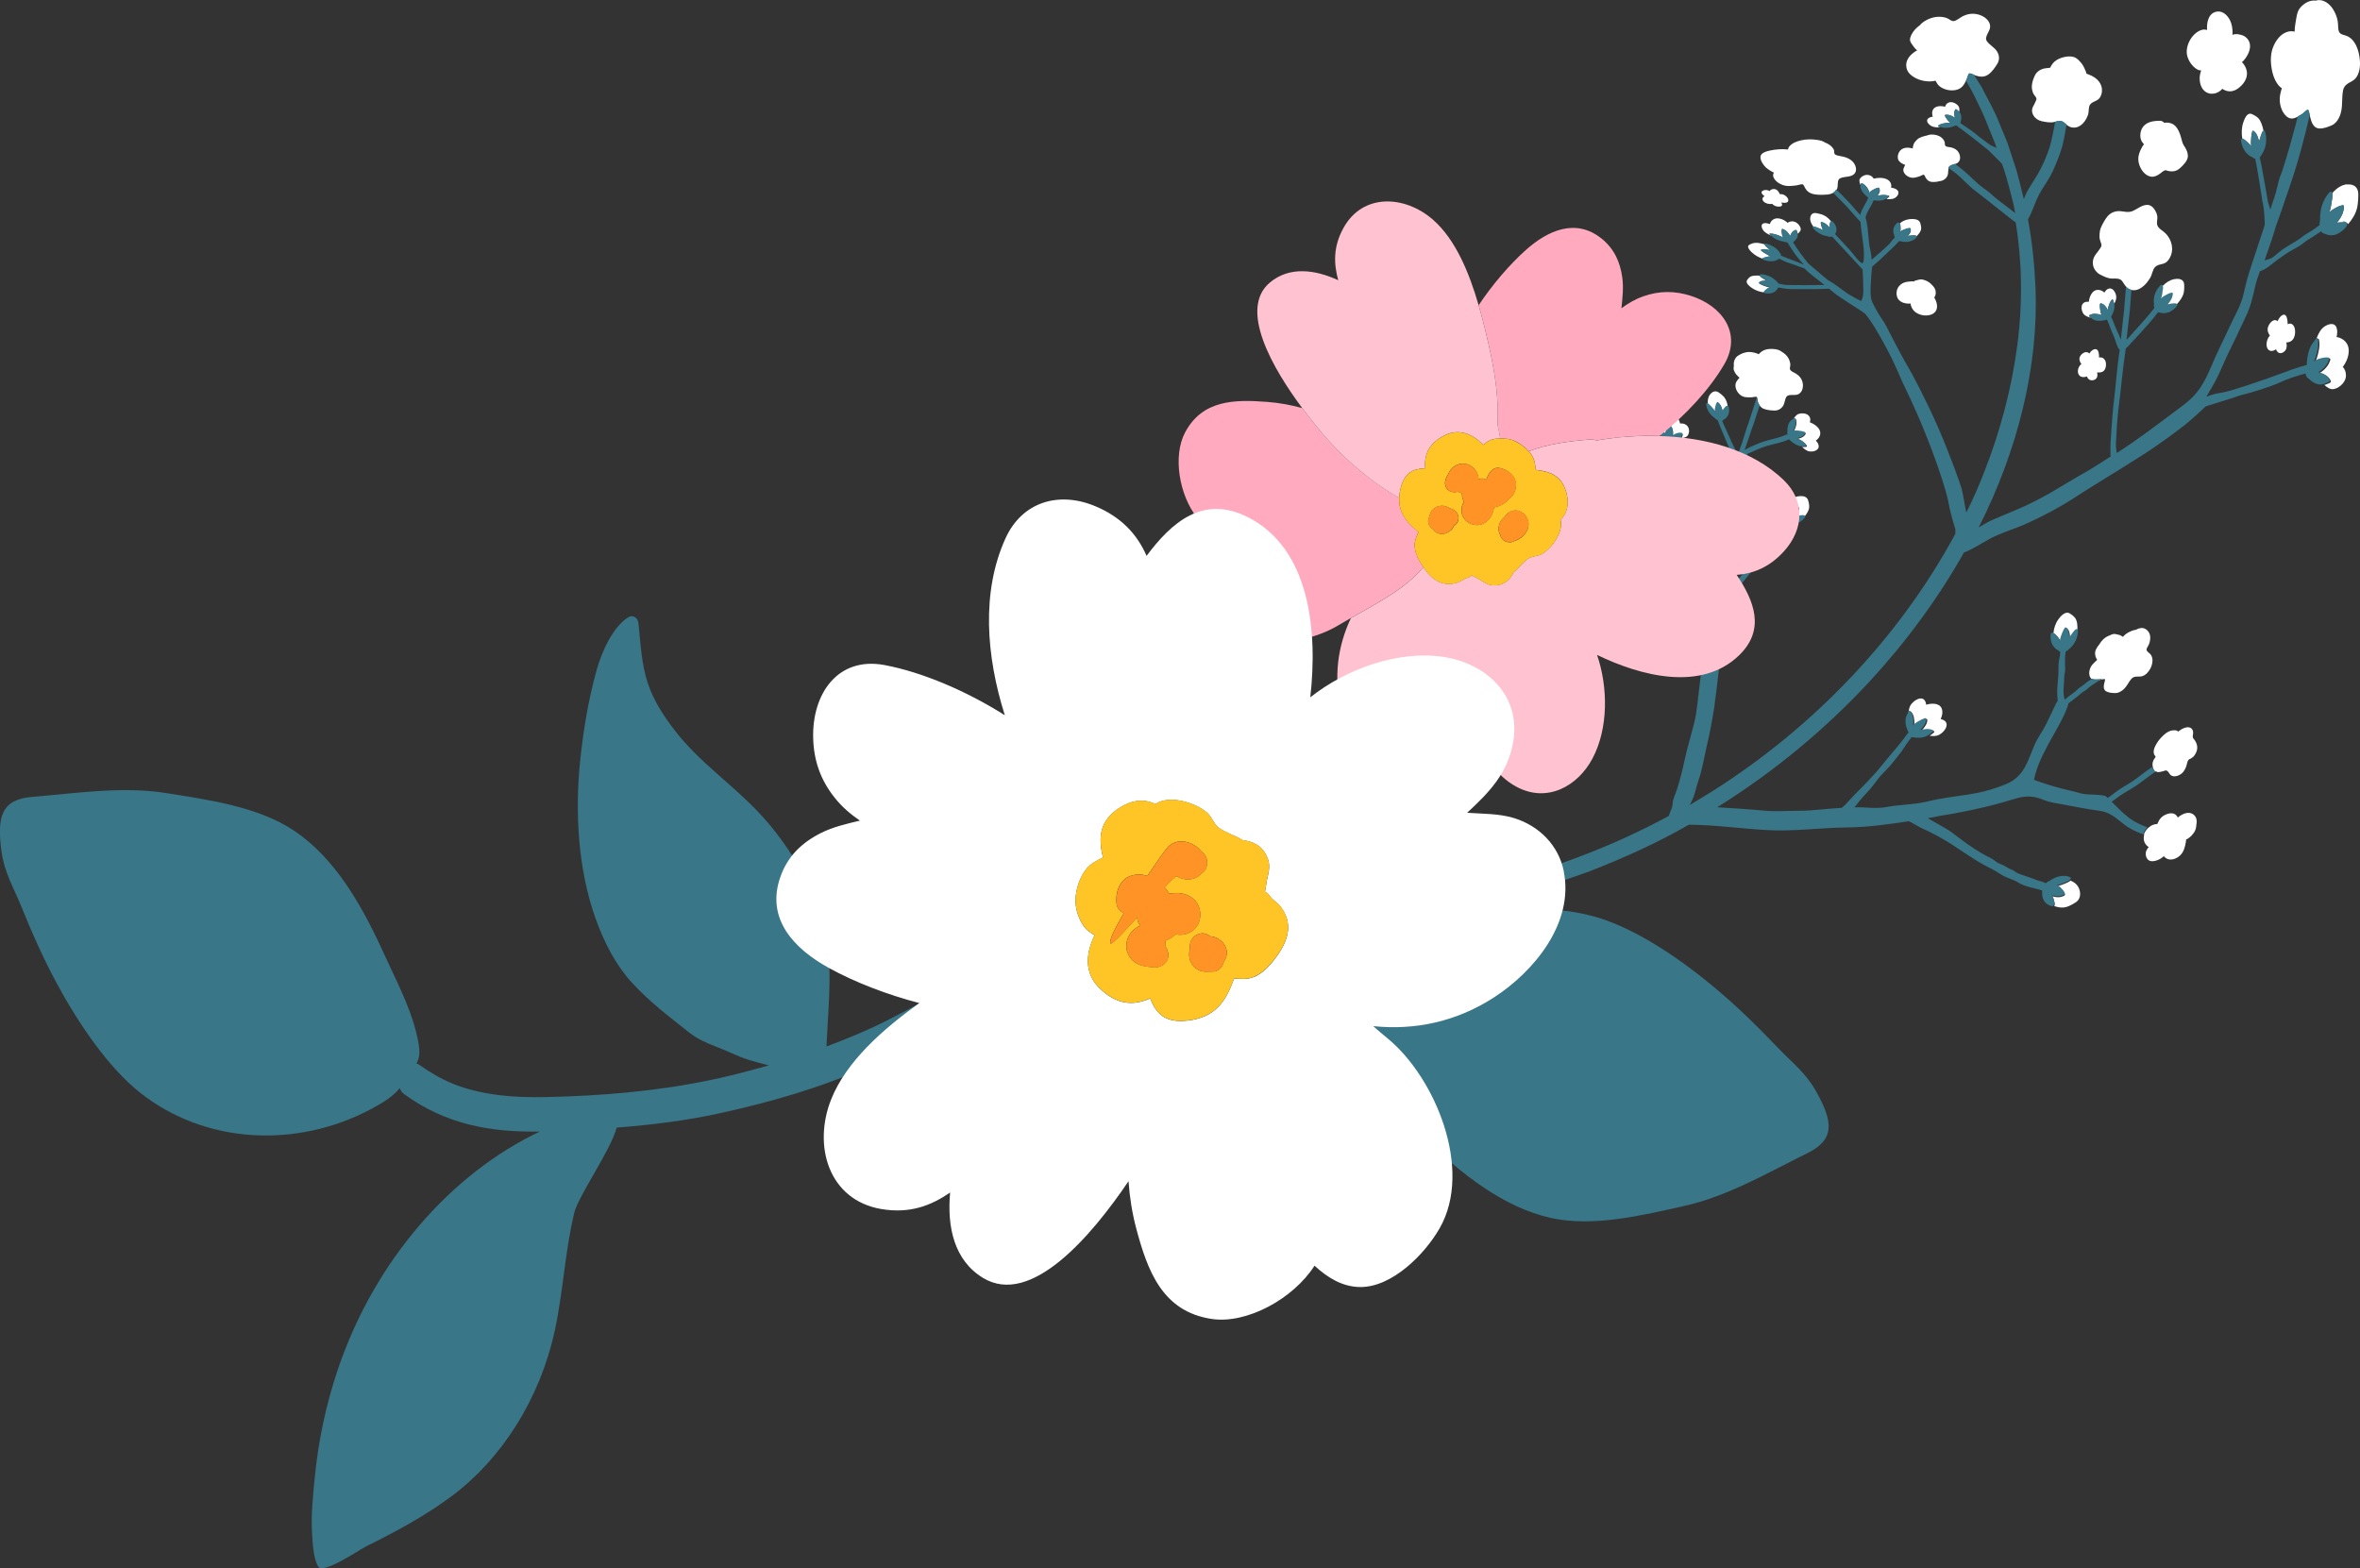
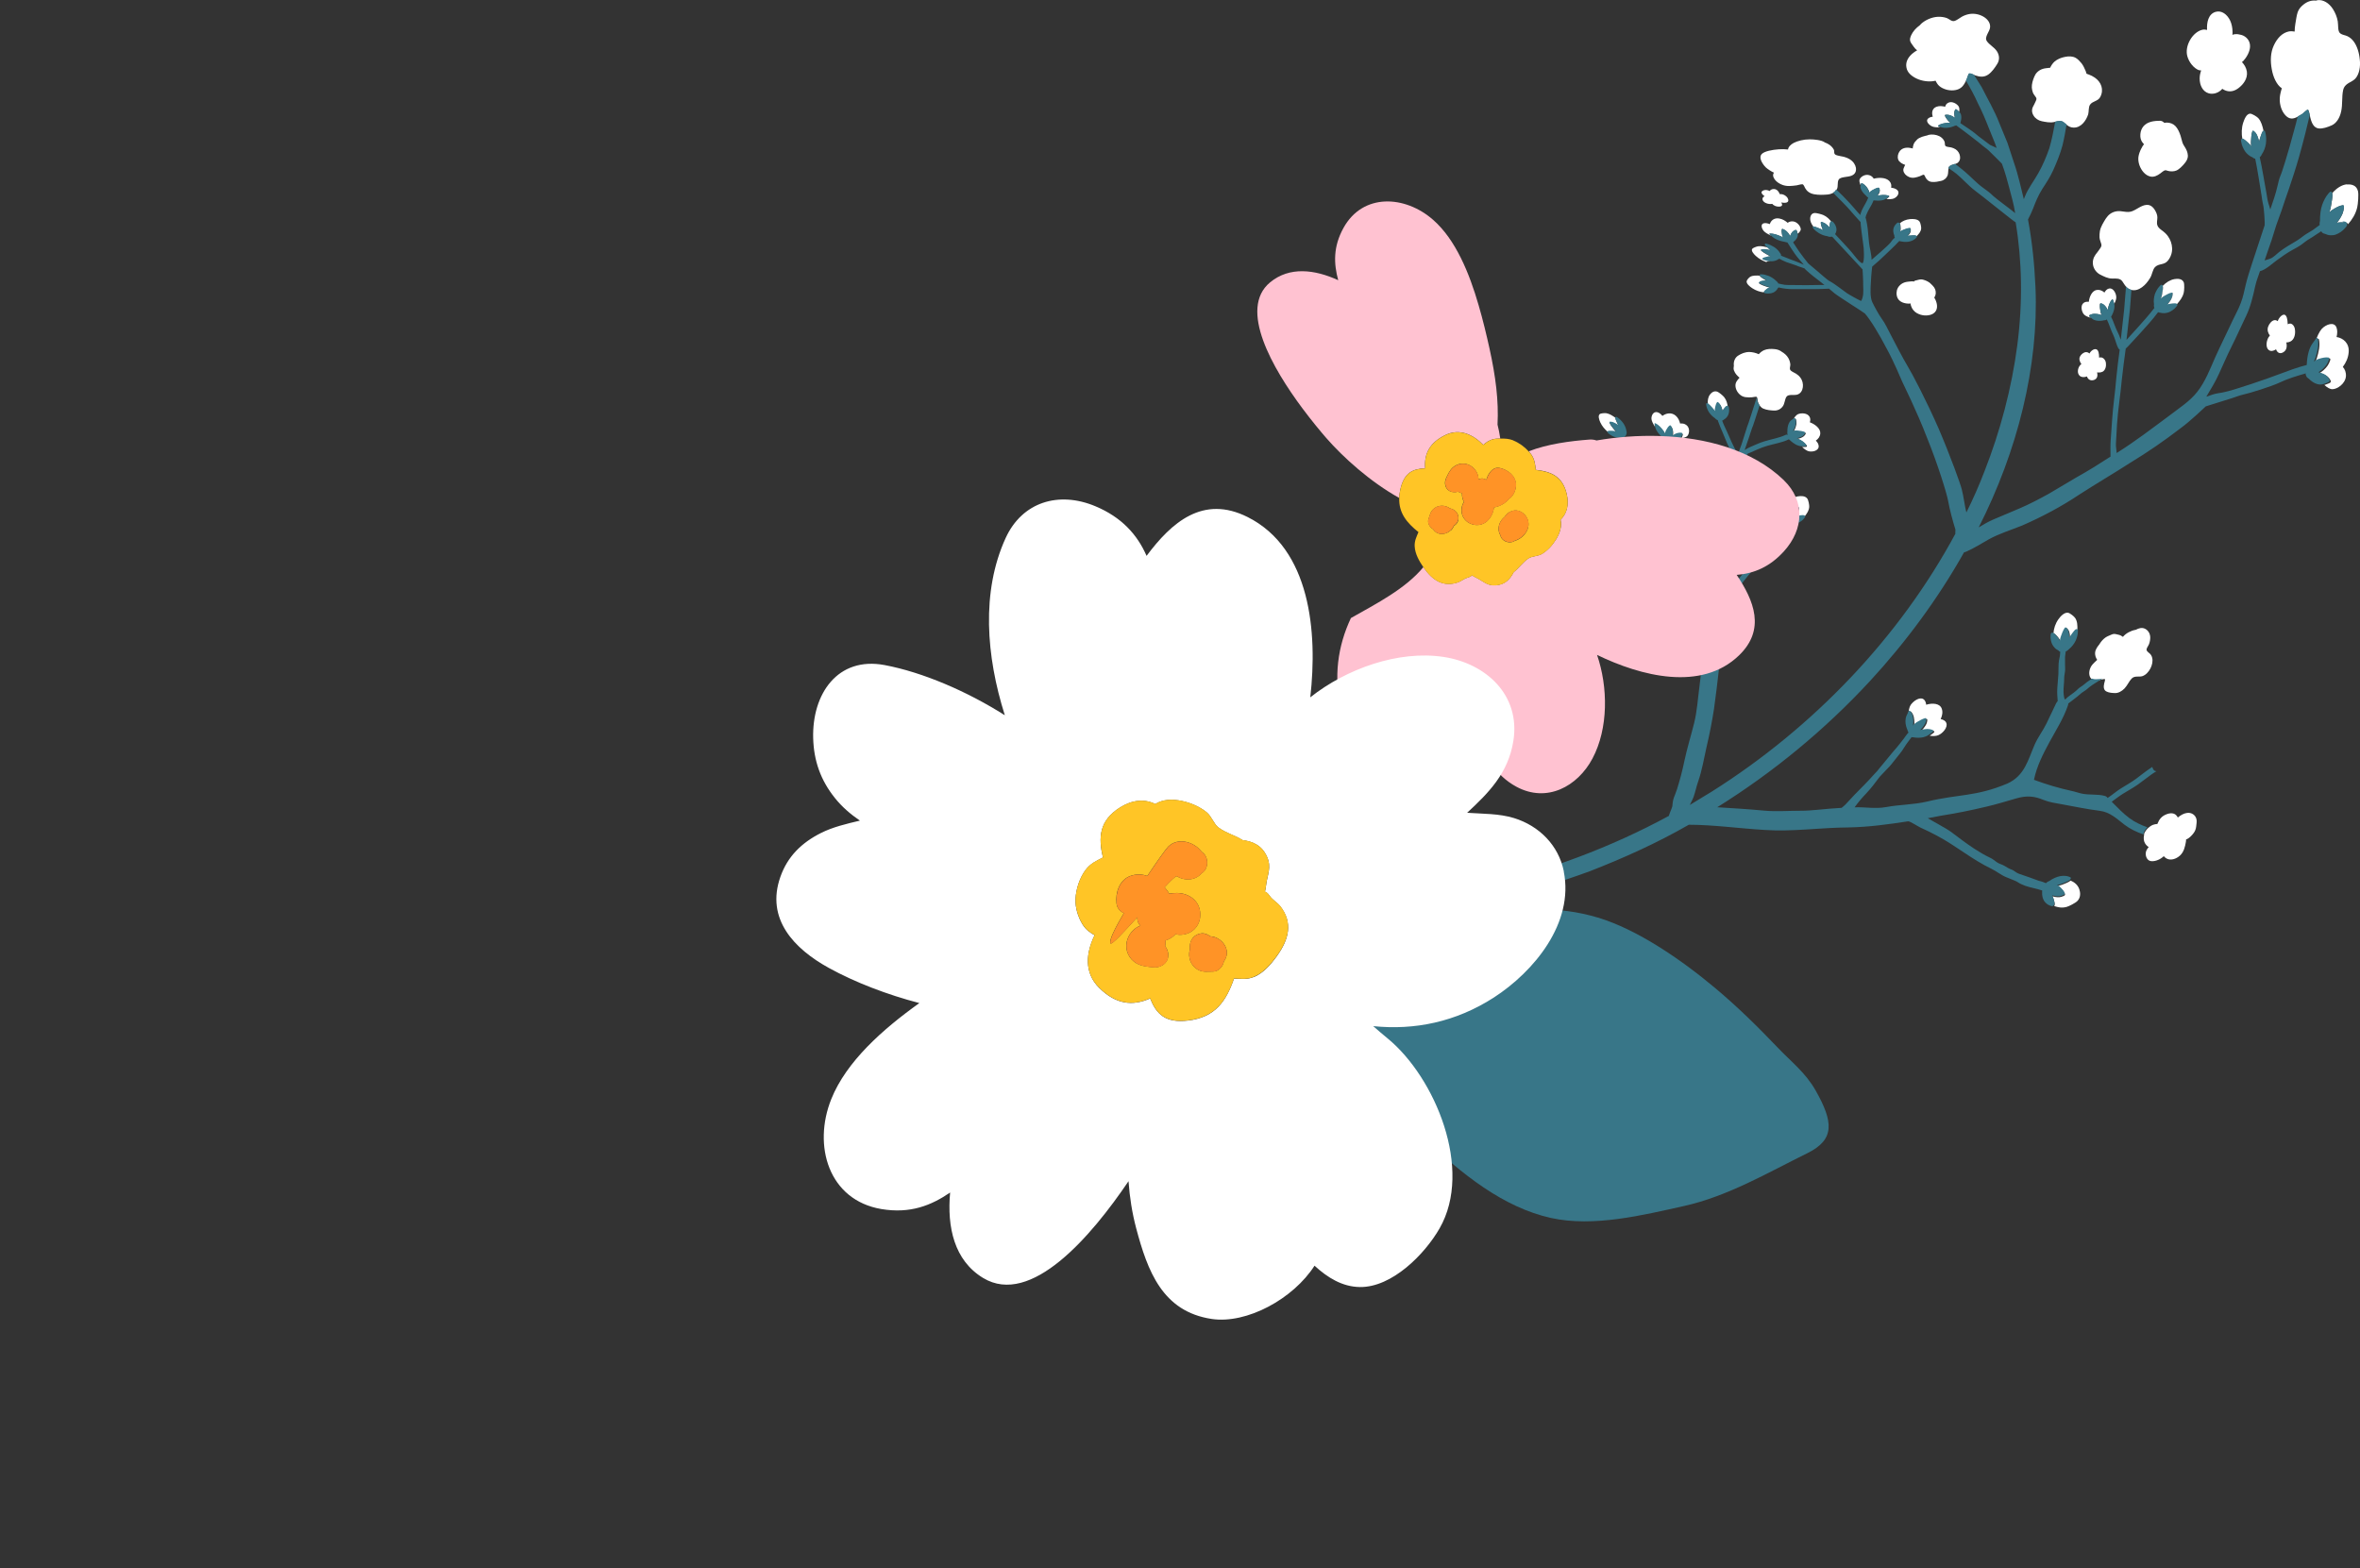
<svg xmlns="http://www.w3.org/2000/svg" id="_レイヤー_2" data-name="レイヤー 2" viewBox="0 0 343.82 228.49">
  <rect x="0" y="0" width="343.82" height="228.49" fill="#333333" stroke="none" />
  <defs>
    <style>
      .cls-1 {
        fill: none;
      }

      .cls-1, .cls-2, .cls-3, .cls-4, .cls-5, .cls-6, .cls-7 {
        stroke-width: 0px;
      }

      .cls-2 {
        fill: #387688;
      }

      .cls-3 {
        fill: #ff9326;
      }

      .cls-4 {
        fill: #fff;
      }

      .cls-5 {
        fill: #ffaabf;
      }

      .cls-6 {
        fill: #ffc2d1;
      }

      .cls-7 {
        fill: #ffc526;
      }
    </style>
  </defs>
  <g id="_レイヤー_1-2" data-name="レイヤー 1">
    <g>
-       <path class="cls-2" d="m149.12,137.67c-1.18-.12-13.31,7.49-14.28,8.02-1.93,1.06-3.87,2.1-5.84,3.09-2.82,1.42-5.7,2.59-8.59,3.67.3-6.91,1.26-14.03-1.15-20.16-2.14-5.45-5.1-10.08-8.77-13.97-3.94-4.17-8.63-7.29-12.22-11.95-1.52-1.98-3.03-4.25-3.89-6.83-.93-2.78-1.05-5.79-1.37-8.76-.09-.86-.86-1.24-1.49-.85-2.23,1.4-3.85,4.98-4.62,7.76-1.17,4.23-1.85,8.32-2.33,12.68-.88,7.94-.33,16.42,2.21,23.48,1.26,3.51,2.92,6.7,5.22,9.24,2.54,2.8,5.46,5,8.31,7.26,1.21.96,2.59,1.6,3.98,2.12,1.64.61,3.23,1.46,4.89,1.97.94.29,1.89.52,2.83.77-1.84.52-3.68,1.01-5.53,1.46-7.95,1.94-16.05,2.77-24.04,3.07-3.81.14-7.46.22-11.2-.41-3.93-.67-6.82-1.83-10.2-4.24-.12-.09-.24-.1-.37-.15.57-1.02.61-1.97-.08-4.72-.99-3.9-3.1-7.84-4.69-11.36-3.21-7.08-7.14-13.86-12.99-17.8-5.29-3.57-12.64-4.55-18.69-5.52-6.4-1.02-13.02.02-19.51.55-4.5.36-5.2,2.87-4.48,8.03.41,2.99,1.75,5.18,2.82,7.82,1.61,3.98,3.31,7.79,5.3,11.47,3.07,5.67,7.41,12.11,12.1,15.81,9.42,7.43,22.71,8.15,33.6,2.36,1.87-.99,3.3-1.92,4.18-3.06.14.34.33.65.66.89,6.12,4.42,12.55,5.56,19.76,5.44-12.84,6.07-24.04,18.7-29.43,34.65-1.73,5.13-2.84,10.38-3.37,15.79-.25,2.64-.56,5.46-.39,8.08.09,1.43.19,3.75.92,4.88.72,1.12,6.01-2.49,6.99-2.98,4.26-2.12,8.45-4.34,12.44-7.31,7.27-5.41,12.88-14.17,15.04-24.23,1.21-5.63,1.46-11.45,2.82-17.06.59-2.44,5.32-9.12,6.17-12.39,5.01-.4,10.03-1,15-2.09,7.25-1.59,14.68-3.68,21.68-6.84,2.56-1.16,5.04-2.46,7.53-3.78,2.01-1.06,15.23-8.29,16.14-10.57.51-1.27.73-3.18-1.09-3.36Z" />
      <path class="cls-2" d="m198.79,156.83c2.35,3.27,5.76,6.15,8.54,8.83,5.59,5.4,11.74,10.26,18.63,11.78,6.23,1.37,13.42-.42,19.41-1.75,6.33-1.41,12.1-4.81,17.94-7.69,4.05-1.99,3.78-4.58,1.21-9.12-1.48-2.62-3.54-4.17-5.5-6.23-2.97-3.11-5.94-6.03-9.16-8.72-4.94-4.14-11.35-8.54-17.07-10.25-11.49-3.45-24.12.78-32.11,10.17-1.37,1.61-2.36,3-2.76,4.38-.06.19-.14.38-.17.58-.3,1.82-.67,2.81-.78,3.67-.15,1.16.16,2.06,1.81,4.36Z" />
      <g>
        <path class="cls-1" d="m298.13,128.79s.01-.01.02-.02l-.02.02s0,0,0,0Z" />
        <polygon class="cls-1" points="328.54 23.15 328.53 23.15 328.54 23.15 328.54 23.15" />
        <path class="cls-4" d="m261.51,61.01c.06-.02.12.04.14.09.17.54.02,1.01-.18,1.47-.05.11-.13.21-.19.32.06-.02.11-.05.17-.06.16-.03.32-.02.5,0,.33.03.69.07,1.02.2.15.06.11.16.05.25-.07.11-.16.23-.27.31-.27.19-.57.29-.9.35,0,0,.02,0,.03,0,.53.23,1.03.5,1.35,1,.03.05.02.13-.03.15-.09.03-.18.02-.27.03h-.35s-.02,0-.04,0c.33.3.67.55.95.62.57.14,1.45-.07,1.47-.69.01-.33-.17-.61-.42-.86.35-.24.61-.57.65-1.01.07-.73-.74-1.37-1.52-1.66.08-.26.11-.52-.04-.8-.32-.57-1.22-.59-1.71-.37-.27.13-.52.47-.71.86l.07-.05c.07-.05.13-.11.22-.13Z" />
        <path class="cls-4" d="m286.88,10.73c.13-.07.46.07.69.17.08.03.14.06.18.08.67.24,1.33.3,1.93-.13.53-.38.95-.99,1.28-1.52.4-.61.33-1.31-.05-1.88-.38-.58-1.1-.92-1.46-1.47-.4-.6.44-1.37.48-2.01.06-.66-.4-1.22-1-1.56-.58-.33-1.31-.49-2.05-.36-.37.07-.75.21-1.07.39-.33.18-.63.45-.99.59-.48.18-.8-.25-1.17-.39-.4-.15-.89-.22-1.37-.19-.87.05-1.79.47-2.39,1.01-.08.07-.14.14-.2.22-.57.41-.98.88-1.23,1.4-.14.3-.26.63-.17.91.09.3.37.59.55.87.12.18.28.33.46.47-.26.15-.51.31-.72.5-.73.64-.98,1.35-.83,2.04.12.66.66,1.19,1.48,1.58.73.35,1.84.54,2.76.31l.08.16c.16.3.34.56.68.78.6.38,1.4.57,2.19.41.86-.18,1.17-.74,1.47-1.32.04-.08.09-.17.13-.25.07-.13.2-.71.34-.78Z" />
        <path class="cls-4" d="m336.23,16c.12.04.22.47.28.79.03.13.05.24.06.3.21.87.53,1.53,1.22,1.62.6.07,1.31-.19,1.89-.44.68-.29,1.2-1.08,1.4-2.06.22-.99.07-2.09.28-3.07.24-1.08,1.24-1.09,1.79-1.7.56-.63.76-1.72.64-2.76-.09-1-.4-2.01-.92-2.68-.26-.34-.58-.59-.91-.74-.33-.15-.7-.16-1.01-.39-.41-.31-.27-1.18-.37-1.76-.1-.64-.38-1.27-.69-1.77-.58-.92-1.44-1.4-2.21-1.32-.1.01-.19.04-.29.07-.66-.07-1.27.14-1.82.59-.32.26-.65.6-.82,1.07-.18.51-.24,1.17-.35,1.74-.07.37-.09.74-.1,1.11-.28-.05-.56-.07-.83-.02-.96.19-1.71.96-2.21,2.05-.48,1.03-.52,2.26-.29,3.47.19,1.09.69,2.26,1.46,2.76l-.08.27c-.14.51-.25.98-.22,1.54.05.96.45,1.87,1.07,2.35.52.4,1.04.25,1.54-.01.23-.12.46-.26.68-.4.14-.09.66-.64.8-.6Z" />
        <path class="cls-4" d="m284.82,23.9c.11-.04.22-.08.31-.13.38-.24.48-.65.41-1.04-.06-.37-.27-.74-.63-.98-.19-.12-.41-.21-.64-.27s-.5-.05-.72-.14c-.29-.11-.17-.43-.24-.64-.07-.23-.22-.46-.44-.64-.39-.33-.99-.49-1.54-.46-.23.01-.43.06-.6.14l-.23.05c-.31.07-.63.18-.9.32-.15.08-.28.18-.38.3-.09.11-.21.22-.29.33-.14.22-.23.5-.26.73,0,.06,0,.11,0,.16-.2-.05-.4-.09-.61-.11-.61-.04-1.04.16-1.3.51-.25.34-.36.8-.22,1.2.04.16.17.3.33.43.13.11.27.19.44.26.03.01.15.06.25.1h0c-.06.1-.1.2-.14.29-.09.19-.16.36-.12.57.06.36.37.72.83.91.56.24,1.08.04,1.57-.12.1-.03.46-.24.56-.22.12.02.23.34.27.42.19.34.47.6.96.64.43.03.92-.06,1.32-.16.46-.11.79-.42.93-.79.12-.34.06-.7.14-1.03.01-.04,0-.09.02-.13.12-.31.56-.39.93-.51Z" />
        <path class="cls-4" d="m267.54,27.64s.07-.05.08-.09c.2-.43.02-.95.24-1.36.24-.46,1.3-.36,1.87-.59.59-.23.72-.7.65-1.16-.08-.44-.36-.9-.89-1.23-.27-.17-.59-.3-.93-.38s-.73-.12-1.05-.24c-.42-.16-.23-.51-.33-.75-.12-.26-.35-.53-.66-.75-.19-.14-.43-.25-.68-.34l-.03-.03c-.47-.32-1.52-.42-2.16-.42-.89,0-1.77.23-2.33.52-.44.23-.78.58-.83.96-.45-.05-.9-.06-1.33-.03-.97.07-2.07.27-2.49.68-.43.44-.09,1.16.4,1.76.21.28.67.59,1.08.82l.29.14c-.1.16-.15.32-.11.52.1.41.48.88,1.14,1.18.8.38,1.56.24,2.3.15.15-.02.69-.19.83-.15.19.04.31.43.37.53.24.43.62.79,1.33.92.63.12,1.35.09,1.94.04.33-.03.6-.12.83-.24.22-.12.36-.28.47-.46Z" />
        <path class="cls-4" d="m256.42,59.15c.13.16.27.3.5.39.47.2,1.04.25,1.52.27.55.03,1.01-.22,1.29-.62.29-.4.27-.96.52-1.37.28-.44,1.08-.19,1.58-.33.5-.15.76-.6.82-1.08.06-.46-.04-.98-.37-1.41-.16-.22-.38-.41-.62-.56-.24-.15-.54-.26-.75-.44-.28-.24-.07-.6-.08-.88-.02-.31-.12-.65-.29-.95-.21-.38-.58-.71-.99-.94l-.09-.07c-.28-.18-.6-.27-.91-.3-.56-.06-1.11-.04-1.56.16-.28.13-.55.33-.76.58-.44-.2-.94-.31-1.33-.32-.65-.02-1.23.24-1.68.53-.46.29-.69.86-.62,1.45v.05c-.02.11-.04.23-.04.34,0,.22.09.44.22.66.11.18.24.34.4.49.03.03.14.13.24.22v.02c-.11.09-.18.2-.26.3-.16.2-.29.4-.32.68-.05.48.17,1.04.61,1.44.54.5,1.17.43,1.77.42.12,0,.58-.12.69-.07.04.02.07.1.1.18.04.16.06.36.07.43.06.28.18.52.35.73Z" />
        <path class="cls-4" d="m305.99,99.03c.06,0,.24-.05.4-.08.12-.02.23-.04.26-.01.09.07-.08.52-.1.64-.11.5-.08.94.31,1.15.35.19.84.23,1.26.24.48.02,1-.26,1.4-.68.41-.43.63-1.01,1.03-1.43.45-.46,1.05-.2,1.55-.35.51-.16.93-.63,1.19-1.13.25-.49.37-1.06.26-1.52-.05-.24-.16-.44-.31-.6-.15-.16-.36-.27-.48-.47-.15-.26.2-.64.32-.94.13-.34.19-.7.18-1.02-.02-.59-.36-1.07-.83-1.26-.41-.17-.85-.05-1.27.18-.38.05-.8.23-1.06.37-.29.16-.59.38-.82.66-.1-.07-.2-.14-.3-.19-.22-.11-.5-.15-.74-.21-.25-.07-.48,0-.74.12-.27.12-.55.22-.81.41-.29.22-.55.5-.75.81l-.05.09c-.24.28-.44.58-.57.89-.1.24-.11.47-.08.7.03.19.07.35.16.51.02.03.08.13.13.22l-.02.02c-.12.1-.24.22-.35.33-.23.22-.44.44-.58.73-.25.51-.28,1.09-.05,1.49.09.15.21.24.35.3.31.14.72.09,1.1.06Z" />
        <path class="cls-4" d="m300.66,17.84c.15.12.28.23.42.34.28.22.57.4,1,.41,1.08.04,1.83-.98,2.14-1.93.12-.43.02-1.06.28-1.42.38-.53,1.13-.47,1.47-1.09.59-1.09.15-2.23-.83-2.87-.25-.17-.51-.3-.78-.4-.12-.04-.25-.09-.38-.14-.03-.13-.07-.26-.12-.38-.17-.39-.35-.82-.62-1.15-.23-.28-.52-.6-.84-.78-.43-.24-1-.26-1.52-.15l-.35.08c-.42.11-.91.34-1.23.63-.27.25-.47.56-.62.88-.41.06-.82.05-1.23.22-.56.24-.9.61-1.1,1.13-.2.48-.36,1.02-.34,1.53.02.24.07.49.15.72.1.28.3.46.45.71.17.28.02.42-.1.71-.09.23-.21.42-.32.64-.22.43-.19.88.07,1.3.23.41.7.73,1.2.83.56.11,1.17.24,1.74.13.07-.01.15-.03.22-.05.42-.1.88-.19,1.23.08Z" />
        <path class="cls-4" d="m310.52,42.24c1.09.26,2.12-.73,2.72-1.74.3-.46.36-1.24.73-1.6.55-.54,1.3-.26,1.84-.9.94-1.13.76-2.6,0-3.63-.2-.27-.44-.49-.69-.69-.3-.23-.68-.45-.82-.86-.13-.36,0-.77,0-1.15-.01-.35-.13-.65-.29-.94-.29-.54-.71-.93-1.3-.88-.74.06-1.35.62-2.05.91-.84.33-1.57-.15-2.41.04-.65.14-1.1.49-1.48,1.07-.32.53-.72,1.14-.84,1.78-.05.3-.07.62-.06.91.02.37.17.65.26.99.09.38-.11.52-.31.84-.16.25-.35.46-.52.69-.34.47-.48,1.02-.36,1.59.12.56.52,1.07,1,1.32.55.28,1.14.59,1.76.59.52,0,1.17-.08,1.5.41.19.28.34.55.54.78.18.21.4.38.72.47.02,0,.04,0,.07,0Z" />
        <path class="cls-4" d="m282.37,18.42s-.04-.09,0-.11c.39-.29.91-.36,1.44-.41.13-.01.27,0,.4,0-.05-.03-.11-.05-.15-.08-.13-.09-.21-.19-.3-.3-.17-.21-.34-.43-.41-.67-.03-.11.08-.12.19-.12.14,0,.3,0,.43.04.32.09.59.23.83.4,0,0,0-.01,0-.02-.09-.41-.17-.8.05-1.18.02-.04.09-.06.14-.04.08.04.13.1.19.15l.23.21s0,.02.01.02c.05-.31.05-.61-.07-.8-.24-.39-.95-.8-1.48-.56-.3.13-.43.35-.49.6-.42-.1-.85-.15-1.25,0-.67.24-.74.9-.55,1.45-.29.04-.55.12-.72.3-.34.36.15.91.64,1.12.28.12.74.15,1.21.13l-.09-.02c-.09-.03-.17-.04-.25-.09Z" />
        <path class="cls-4" d="m257.79,34.12s.01-.08.06-.08c.53-.02,1.07.18,1.61.41.13.06.25.14.38.2-.03-.05-.07-.09-.1-.14-.07-.13-.1-.25-.12-.37-.04-.24-.08-.5-.02-.72.03-.1.14-.05.25,0,.13.07.28.15.39.25.26.23.43.47.57.73,0,0,0-.01,0-.02.13-.36.3-.69.76-.86.04-.02.13,0,.16.04.05.07.06.14.09.21l.08.27s0,.02,0,.02c.24-.21.43-.43.45-.63,0-.41-.45-1.07-1.09-1.17-.35-.05-.61.05-.82.2-.34-.29-.72-.53-1.19-.62-.77-.16-1.27.3-1.41.81-.3-.11-.59-.18-.85-.13-.54.11-.37.76-.02,1.15.2.22.63.47,1.09.69l-.07-.06c-.07-.06-.14-.12-.19-.19Z" />
        <path class="cls-4" d="m271.17,26.74s.11-.03.16,0c.51.27.75.66.94,1.06.05.1.06.2.1.31.03-.04.04-.08.07-.12.09-.1.2-.17.33-.25.25-.14.52-.29.84-.37.14-.03.19.05.21.14.03.11.06.23.04.34-.05.26-.18.48-.36.68,0,0,.02,0,.02,0,.52-.1,1.06-.18,1.64,0,.05.02.11.07.08.11-.04.07-.11.11-.17.16l-.24.18s-.02,0-.03.01c.44.04.85.03,1.09-.07.49-.19.95-.8.53-1.22-.22-.22-.55-.31-.91-.36.07-.34.02-.68-.28-.99-.52-.51-1.51-.51-2.25-.32-.13-.21-.31-.4-.62-.5-.63-.21-1.24.2-1.43.57-.1.21-.01.55.14.9v-.07c.02-.07.02-.13.07-.19Z" />
        <path class="cls-4" d="m241.09,61.84c0-.05.07-.06.12-.04.53.25.89.69,1.23,1.15.08.12.14.24.21.37,0-.06,0-.12,0-.17.02-.15.08-.27.15-.39.13-.24.28-.48.5-.64.1-.07.17.03.23.12.08.12.15.27.18.41.07.33.06.63,0,.92,0,0,.01-.01.02-.01.38-.25.78-.46,1.32-.37.05,0,.12.06.12.12,0,.09-.04.15-.07.23l-.11.28s-.01.01-.02.02c.37-.06.7-.16.86-.33.31-.35.39-1.18-.14-1.58-.29-.23-.61-.26-.92-.23-.1-.42-.28-.83-.65-1.15-.63-.53-1.42-.34-1.93.04-.2-.24-.43-.45-.71-.53-.6-.17-.93.48-.88,1,.03.29.25.72.53,1.14l-.02-.09c-.02-.09-.05-.17-.04-.26Z" />
        <path class="cls-4" d="m278.25,103.7c.05-.06.14-.05.18,0,.41.44.47,1.04.47,1.66,0,.15-.04.31-.06.47.05-.06.09-.13.15-.18.15-.15.32-.26.5-.37.35-.21.73-.43,1.12-.53.17-.05.18.08.17.21-.02.16-.05.35-.13.51-.19.38-.46.71-.76,1.01.01,0,.02,0,.03-.01.64-.15,1.28-.24,1.83.03.05.03.08.11.04.17-.08.1-.17.15-.27.23l-.36.27s-.03,0-.04.02c.47.06.93.06,1.26-.08.66-.27,1.43-1.16,1.17-1.79-.14-.34-.46-.48-.82-.56.24-.51.33-1.03.16-1.51-.28-.8-1.37-.86-2.27-.58-.04-.33-.14-.64-.4-.81-.57-.37-1.47.28-1.86.84-.21.32-.31.86-.32,1.41l.05-.1c.05-.1.08-.21.16-.3Z" />
        <path class="cls-4" d="m337.67,49.37c.07-.06.15,0,.17.09.19.87-.03,1.8-.31,2.71-.07.23-.18.44-.27.66.07-.06.14-.14.22-.19.21-.14.41-.21.63-.27.42-.12.86-.22,1.27-.16.18.03.12.23.05.41-.09.23-.21.49-.35.68-.33.46-.73.8-1.15,1.05,0,0,0,0,.01,0,.65.16,1.26.38,1.61,1.11.03.07.02.21-.05.27-.12.1-.23.12-.35.17l-.45.17s-.05,0-.07.01c.39.37.82.63,1.18.62.71-.01,1.86-.79,1.96-1.87.04-.59-.15-1.04-.45-1.38.45-.6.78-1.3.85-2.11.13-1.35-.82-2.1-1.76-2.24.12-.51.14-1-.02-1.41-.35-.86-1.51-.44-2.13.21-.35.38-.7,1.13-.96,1.94l.11-.15c.09-.13.17-.26.28-.35Z" />
        <path class="cls-4" d="m304.37,46.06s0-.12.05-.14c.48-.26.97-.2,1.46-.1.12.03.23.08.35.12-.03-.05-.07-.1-.1-.15-.07-.15-.1-.3-.13-.47-.05-.32-.1-.66-.06-.99.02-.15.12-.13.22-.1.12.04.26.1.36.19.24.21.42.48.55.77,0,0,0-.02,0-.03.09-.54.24-1.07.6-1.49.04-.04.11-.05.14,0,.05.08.07.16.1.25l.1.34s0,.01,0,.02c.19-.37.33-.75.3-1.03-.03-.57-.47-1.34-1.04-1.22-.3.06-.52.3-.68.59-.32-.28-.7-.44-1.11-.38-.69.1-1.08.96-1.17,1.73-.27-.03-.54-.01-.77.17-.47.38-.29,1.23.04,1.64.19.23.58.4,1.01.51l-.06-.06c-.07-.06-.14-.1-.18-.18Z" />
        <path class="cls-4" d="m257.2,42.31c.1-.1.22-.17.32-.25.1-.08.23-.14.37-.18h-.06c-.17-.02-.33-.07-.5-.12-.33-.11-.68-.23-.98-.42-.14-.08-.08-.15-.02-.2.08-.07.19-.13.31-.16.25-.06.51-.07.79-.05l-.19-.1-.48-.3c-.12-.09-.31-.2-.38-.32-.01-.02.02-.03.02-.05-.52-.03-1.01-.05-1.39.15-.18.09-.53.47-.55.67-.04.36.44.76.82,1.01.52.34,1.11.54,1.69.6.02-.11.14-.2.21-.28Z" />
        <path class="cls-4" d="m276.89,33.39c.01.14-.02.28-.06.4l.04-.04c.11-.1.25-.16.4-.22.29-.12.6-.24.93-.28.15-.02.17.08.18.18,0,.12,0,.26-.04.37-.09.23-.24.42-.42.59.07-.01.13-.03.2-.03.18-.01.36-.02.55-.04.15,0,.35-.02.5.05.02,0,.03.03.05.04.33-.33.62-.65.67-1.11.02-.22-.09-.84-.25-1.04-.3-.37-.94-.38-1.38-.34-.6.06-1.11.29-1.49.62.09.11.1.27.12.39.02.15.01.3.02.45Z" />
        <path class="cls-4" d="m265.22,33.36c.16.06.32.15.46.25l-.04-.04c-.1-.13-.15-.25-.2-.38-.09-.25-.18-.52-.17-.76,0-.11.13-.08.24-.04.14.05.3.12.42.2.24.17.44.36.61.56,0-.05,0-.1,0-.15.02-.13.02-.26.05-.39.03-.1.04-.25.14-.32.02-.01.05.01.07,0-.32-.38-.63-.72-1.16-.96-.25-.11-.99-.31-1.25-.3-.49.03-.63.42-.67.72-.04.41.14.85.47,1.27.14,0,.34.07.48.12l.53.21Z" />
        <polygon class="cls-2" points="266.66 34.55 266.61 34.55 266.55 34.55 266.66 34.55" />
-         <path class="cls-4" d="m257.56,37.4c.13-.04.3-.05.46-.04l-.06-.02c-.17-.06-.32-.14-.48-.23-.31-.17-.63-.36-.88-.58-.11-.1-.03-.14.06-.16.12-.03.26-.06.4-.05.29.02.58.07.86.16l-.16-.13-.39-.36c-.1-.1-.25-.23-.27-.35,0-.02.03-.02.04-.03-.55-.15-1.06-.29-1.55-.22-.23.03-.77.23-.87.38-.18.27.19.71.51,1.01.42.4.98.71,1.56.91.05-.09.22-.13.33-.16.14-.05.3-.07.45-.11Z" />
+         <path class="cls-4" d="m257.56,37.4c.13-.04.3-.05.46-.04l-.06-.02c-.17-.06-.32-.14-.48-.23-.31-.17-.63-.36-.88-.58-.11-.1-.03-.14.06-.16.12-.03.26-.06.4-.05.29.02.58.07.86.16c-.1-.1-.25-.23-.27-.35,0-.02.03-.02.04-.03-.55-.15-1.06-.29-1.55-.22-.23.03-.77.23-.87.38-.18.27.19.71.51,1.01.42.4.98.71,1.56.91.05-.09.22-.13.33-.16.14-.05.3-.07.45-.11Z" />
        <path class="cls-4" d="m299.94,92.99c.12.13.2.31.27.48v-.07c.02-.21.08-.41.15-.62.14-.4.29-.83.54-1.19.11-.16.21-.09.29,0,.1.11.21.25.26.41.1.32.13.65.12,1,.04-.08.09-.16.14-.23.14-.19.26-.39.42-.58.12-.15.27-.37.44-.44.03-.01.05,0,.08,0,.01-.64,0-1.23-.33-1.72-.15-.23-.75-.72-1.04-.76-.54-.08-1.08.5-1.4.95-.44.62-.67,1.34-.72,2.04.16.02.3.18.41.29.14.13.25.29.38.44Z" />
        <path class="cls-4" d="m260.65,74.15c.01.16-.02.34-.06.5l.03-.05c.11-.13.24-.21.39-.3.28-.17.58-.34.91-.4.15-.03.17.09.18.2.01.14,0,.31-.04.44-.09.28-.23.52-.4.74.06-.02.13-.04.2-.05.18-.03.35-.07.54-.09.15-.01.35-.05.49.02.02,0,.03.03.05.04.32-.41.6-.81.64-1.35.02-.26-.11-.98-.28-1.21-.31-.42-.92-.4-1.36-.33-.58.1-1.07.41-1.44.83.09.13.1.32.12.47.03.18.02.36.03.54Z" />
        <polygon class="cls-2" points="259.93 75.82 259.91 75.78 259.87 75.72 259.93 75.82" />
        <path class="cls-4" d="m235.12,62.9c.14,0,.3.05.45.1l-.05-.04c-.14-.11-.25-.24-.37-.38-.22-.27-.46-.56-.61-.87-.07-.14.03-.15.12-.15.12,0,.27.02.4.07.27.11.52.26.76.43l-.1-.18-.23-.5c-.05-.13-.14-.32-.12-.44,0-.02.02-.02.03-.04-.45-.32-.88-.61-1.36-.7-.23-.04-.83,0-.98.13-.28.23-.1.8.08,1.2.25.54.65,1.03,1.13,1.42.09-.07.26-.06.38-.07.15,0,.31.02.47.02Z" />
        <polygon class="cls-2" points="236.99 63.44 236.97 63.47 236.95 63.51 236.99 63.44" />
        <polygon class="cls-2" points="236.79 63.71 236.76 63.73 236.72 63.76 236.79 63.71" />
        <path class="cls-4" d="m249.59,59.6c.12.12.22.28.3.43v-.05c-.03-.16,0-.3.03-.44.06-.28.13-.57.28-.8.07-.1.17-.02.25.06.1.11.21.24.28.37.13.26.21.53.25.79.03-.05.05-.1.09-.14.1-.12.17-.24.27-.35.08-.09.18-.22.32-.24.03,0,.04.03.06.04-.08-.5-.18-.96-.53-1.41-.17-.21-.75-.71-1.01-.8-.48-.17-.85.15-1.06.42-.28.38-.37.88-.3,1.41.14.05.28.21.39.31l.39.42Z" />
        <polygon class="cls-2" points="250.27 61.33 250.23 61.31 250.17 61.28 250.27 61.33" />
        <path class="cls-4" d="m300.35,128.91c-.21.09-.44.13-.65.15l.06.02c.18.07.31.18.44.31.25.25.51.51.64.86.06.15-.09.24-.24.3-.19.08-.4.15-.58.16-.37.02-.7-.04-1-.14.03.07.07.13.09.2.06.2.14.37.18.58.03.16.11.38.03.57-.01.03-.04.05-.06.08.57.18,1.11.32,1.83.12.34-.09,1.28-.57,1.56-.86.52-.54.43-1.25.28-1.7-.21-.62-.69-1.04-1.29-1.27-.15.16-.41.26-.59.35-.24.11-.47.18-.7.28Z" />
        <path class="cls-4" d="m327.61,20.9c.14.12.27.3.38.48l-.02-.08c-.04-.24-.04-.46-.03-.7.02-.47.05-.96.18-1.4.06-.2.17-.13.27-.05.13.11.26.25.35.41.18.33.3.7.38,1.09.02-.09.04-.19.07-.27.08-.24.14-.48.23-.71.07-.18.15-.45.29-.57.02-.02.04-.01.06-.02-.16-.72-.33-1.37-.76-1.86-.21-.23-.92-.67-1.2-.66-.52.02-.82.76-1.01,1.32-.24.76-.26,1.59-.12,2.37.16,0,.33.15.46.25.17.12.31.28.47.42Z" />
        <path class="cls-4" d="m341.93,26.85c-.78.07-1.53.57-2.16,1.29.08.26,0,.64-.02.92-.04.35-.12.68-.17,1.03-.05.31-.15.64-.26.92l.06-.08c.19-.21.39-.34.61-.47.42-.25.87-.5,1.32-.55.2-.02.19.21.16.43-.04.28-.11.59-.22.84-.22.5-.49.93-.82,1.28.09-.02.18-.04.27-.04.24,0,.48-.04.72-.02.19.02.46,0,.61.16.02.03.03.07.04.11.59-.69,1.08-1.39,1.34-2.43.12-.5.24-1.94.11-2.42-.23-.88-1.02-1-1.6-.94Z" />
        <path class="cls-2" d="m341.42,32.38c-.24-.02-.48.02-.72.02-.09,0-.18.02-.27.04.33-.35.6-.78.82-1.28.11-.25.17-.56.22-.84.03-.22.04-.45-.16-.43-.45.05-.9.3-1.32.55-.22.13-.42.26-.61.47l-.06.08c.11-.28.22-.61.26-.92.05-.35.13-.68.17-1.03.03-.28.1-.66.02-.92,0,0,0,0,0,0-.05-.18-.19-.28-.32-.17-.09.07-.18.19-.26.28-.37.42-.68,1.05-.89,1.64-.12.34-.19.72-.24,1.09-.06.42-.07.82-.07,1.22v.02s-.05.24-.05.24c-.02.13,0,.23.01.34,0,0-.01,0-.02.01h0s0,0,0,0c0,0,0,0,0,0-.33.24-.65.48-.98.72-.44.29-.88.5-1.31.82-.38.28-.74.57-1.14.8-.84.5-1.69.98-2.49,1.61-.41.32-.78.75-1.24.93-.28.11-.56.19-.85.26.24-.7.48-1.4.74-2.14.37-.98.63-2.01.97-3.01.31-.94.7-1.85.99-2.8.14-.51,1.36-3.75,2.33-7.16.64-2.28,1.22-4.6,1.55-6.06-.07-.32-.16-.75-.28-.79-.14-.04-.66.51-.8.6-.22.14-.45.28-.68.4-.16.68-.34,1.39-.54,2.09-.84,3.18-1.8,6.24-1.97,6.53-.19.47-.31.97-.42,1.47-.27,1.19-.67,2.33-1.06,3.46-.07-.32-.19-.6-.28-.91-.13-.44-.19-.94-.27-1.41-.34-1.79-.59-3.54-.99-5.31,0,0,0,0,.01,0l.07-.06c.11-.09.17-.23.24-.37.14-.22.28-.45.37-.72.09-.25.17-.52.21-.8.06-.48.06-1.04-.05-1.5-.02-.1-.05-.22-.08-.31-.04-.11-.13-.12-.21-.09-.02,0-.04,0-.06.02-.14.11-.22.38-.29.57-.09.23-.15.47-.23.71-.03.09-.05.18-.07.27-.08-.39-.2-.75-.38-1.09-.09-.16-.22-.3-.35-.41-.1-.08-.21-.15-.27.05-.13.45-.16.94-.18,1.4-.01.24-.01.47.03.7l.02.08c-.11-.18-.23-.36-.38-.48-.16-.14-.3-.29-.47-.42-.13-.1-.3-.25-.46-.25,0,0,0,0,0,0-.11,0-.21.11-.2.26,0,.1.03.21.05.31.08.46.3.91.53,1.27.13.2.31.37.48.52.19.17.4.28.62.37h.01s.07.08.11.1c.09.06.17.08.26.09,0,0,0,0,.01,0,0,0,0,0,0,0h-.01s-.07,0-.07,0h.08c.38,1.78.61,3.55.92,5.35.07.45.12.93.23,1.37.13.36.28,2.8.23,2.98-.63,1.9-1.25,3.8-1.86,5.64-.31.99-.64,1.94-.88,2.95-.22.9-.39,1.86-.73,2.72-.32.87-.78,1.68-1.17,2.51-.84,1.81-1.73,3.58-2.55,5.39-.76,1.74-1.49,3.65-2.66,5.1-1.07,1.37-2.66,2.36-3.93,3.35-2.69,1.99-5.04,3.81-7.79,5.53,0-.44-.13-.92-.1-1.35.06-1.01.11-1.88.16-2.85.14-2.13.49-4.19.68-6.32.16-1.58.38-3.14.59-4.7.2-.16.38-.37.55-.55l1.43-1.55c.92-1.03,1.9-2.06,2.73-3.2.1.05.21.07.32.08.21.05.42.08.64.06.21-.02.43-.05.63-.14.35-.15.73-.4,1-.72.06-.07.13-.15.18-.23.06-.09.03-.19-.02-.26-.01-.02-.02-.04-.04-.06-.13-.09-.35-.06-.51-.05-.2,0-.39.06-.58.08-.07,0-.14.03-.22.05.23-.26.44-.55.59-.89.08-.17.12-.37.14-.55.02-.14.02-.29-.14-.26-.36.07-.72.27-1.05.46-.17.1-.33.2-.48.35l-.05.05c.08-.19.15-.4.18-.6.03-.22.08-.44.09-.67.01-.18.05-.42-.02-.58,0,0,0,0,0,0-.05-.11-.16-.16-.26-.08-.07.05-.14.13-.2.2-.28.29-.51.72-.66,1.11-.08.23-.12.48-.15.71-.04.27-.02.53.02.79h0s-.02.17-.02.17c0,.12.02.2.05.3,0,.02.02.04.03.06-.8,1.03-1.67,2.01-2.54,2.97l-1.26,1.39-.27.3c.12-1.09.31-2.78.5-4.46.07-1.01.15-1.99.22-2.86-.02,0-.04,0-.07,0-.32-.09-.54-.26-.72-.47-.09.97-.17,2.14-.27,3.33-.18,1.67-.37,3.35-.49,4.43-.16-.47-.35-.91-.57-1.34-.24-.48-.4-1.01-.61-1.5-.07-.16-.15-.32-.23-.48,0,0,0-.02,0-.03.21-.36.39-.78.46-1.19.04-.23.05-.48-.01-.7,0,0,0-.01,0-.02l-.1-.34c-.03-.09-.05-.18-.1-.25-.03-.05-.11-.03-.14,0-.36.42-.51.94-.6,1.49,0,0,0,.02,0,.03-.13-.29-.31-.56-.55-.77-.1-.09-.24-.15-.36-.19-.1-.03-.2-.05-.22.1-.04.33,0,.67.06.99.03.17.06.32.13.47.03.05.07.1.1.15-.12-.04-.23-.1-.35-.12-.49-.1-.98-.16-1.46.1-.04.02-.08.1-.05.14.05.08.11.12.18.18l.06.06.18.16c.17.14.38.23.6.27.37.08.77.05,1.15-.04.01,0,.03,0,.04,0,.11-.02.25-.02.33-.11.01-.01,0-.03,0-.04,0,0,0,0,.01,0,.08.18.17.36.24.53.24.59.43,1.18.71,1.75.25.53.38,1.11.6,1.66.08.21.18.39.34.49-.19,1.38-.37,2.77-.5,4.17-.16,2.06-.48,4.04-.61,6.11-.07.98-.14,1.97-.21,2.99-.05.78-.02,1.54-.02,2.31-1.6,1.04-3.19,2.04-4.85,2.96-1.41.83-2.77,1.63-4.14,2.45-1.41.78-2.82,1.52-4.25,2.13-1.29.55-2.6,1.1-3.85,1.63-.74.32-1.43.73-2.11,1.14,5.66-11.16,8.75-23.44,8.27-34.96-.15-3.39-.49-6.7-1.09-9.9.28-.53.54-1.08.75-1.62.37-.98.76-1.91,1.33-2.82.59-.9,1.17-1.79,1.6-2.75.52-1.16,1.02-2.38,1.35-3.62.24-.99.42-2.01.59-3.03-.14-.11-.27-.22-.42-.34-.35-.28-.8-.18-1.23-.08-.24,1.3-.49,2.61-.86,3.88-.44,1.27-.97,2.51-1.61,3.64-.62,1.12-1.47,2.18-1.94,3.37l-.17.41c-.4-1.57-.77-3.39-1.43-5.3-.31-.94-.62-1.9-.95-2.89-.39-.95-.78-1.91-1.18-2.87-.73-1.9-1.79-3.67-2.59-5.28-.41-.64-.78-1.23-1.14-1.81-.23-.1-.57-.24-.69-.17-.14.07-.27.65-.34.78-.04.08-.09.16-.13.25.6.99,1.23,2.14,1.77,3.35.62,1.19,1.13,2.43,1.57,3.56.44,1.13.91,2.15,1.15,2.92-.05-.04-.91-.4-.96-.44-.74-.58-1.58-1.14-2.28-1.76-.21-.19-1.29-.9-2.05-1.42.03-.06.04-.13.06-.19,0-.01,0-.02,0-.04.09-.31.12-.65.05-.95-.03-.17-.14-.34-.28-.47,0,0,0-.02-.01-.02l-.23-.21c-.06-.05-.11-.11-.19-.15-.05-.02-.12,0-.14.04-.22.38-.14.77-.05,1.18,0,0,0,.01,0,.02-.24-.17-.51-.32-.83-.4-.13-.04-.29-.04-.43-.04-.11,0-.22.02-.19.12.07.24.24.46.41.67.09.11.17.21.3.3.05.03.1.05.15.08-.14,0-.27-.01-.4,0-.53.04-1.05.12-1.44.41-.04.03-.05.08,0,.11.07.04.16.06.25.09l.09.02.24.07c.22.06.47.07.7.05.4-.03.8-.14,1.15-.3h.04s.1-.04.14-.06c.95.67,3.38,2.53,3.92,3.01.39.29.76.56,1.09.92.24.25,1.43,1.39,1.66,1.66.49,1.31.77,2.41,1.07,3.53.27,1.11.65,2.25.86,3.67-.43-.39-2.76-2.08-3.21-2.51-.45-.46-.98-.84-1.5-1.21-.99-.72-1.74-1.59-2.64-2.34-.35-.3-.88-.72-1.41-1.12-.37.12-.8.2-.93.51-.02.04,0,.09-.02.13.45.28.89.58,1.18.83.93.77,1.69,1.68,2.69,2.44.39.3,1.25.97,1.28.99.44.32,4.22,3.39,4.63,3.62.93,5.52,1.05,11.67.24,17.9-.81,6.22-2.48,12.51-4.78,18.37-.78,2.04-1.66,4.04-2.64,6-.27-1.1-.39-2.3-.66-3.33-.15-.71-1.67-4.9-3.38-8.9-1.79-4.08-3.84-7.98-4.49-9.04-.83-1.39-1.77-3.25-2.49-4.62-.33-.63-.86-1.76-1.31-2.34-.44-.6-1.07-1.78-1.37-2.4-.37-.76-.25-2.14-.21-2.88.04-1.14.19-2.31.19-2.31,0,0,.48-.41,1.03-.9.55-.49,1.11-1.06,1.42-1.34l.91-.88c.2-.2.37-.42.59-.61.11.05.22.06.34.07.21.04.42.07.64.06.2,0,.41-.02.59-.08.33-.09.64-.25.85-.47.04-.05.1-.1.13-.15.04-.06,0-.13-.06-.18-.02-.01-.03-.03-.05-.04-.15-.07-.35-.05-.5-.05-.19.01-.36.02-.55.04-.07,0-.13.02-.2.03.18-.17.32-.36.42-.59.05-.11.05-.25.04-.37,0-.1-.03-.19-.18-.18-.34.04-.65.16-.93.28-.15.06-.28.13-.4.22l-.04.04c.04-.13.08-.27.06-.4-.01-.15,0-.3-.02-.45-.02-.12-.02-.28-.12-.39,0,0,0,0,0,0-.07-.07-.18-.11-.27-.06-.06.03-.11.08-.16.13-.22.19-.37.47-.44.73-.04.15-.03.32-.02.48.01.18.08.36.15.54h0s0,.08,0,.12c0,.07.04.13.08.18,0,0,0,0,0,0l-.02-.03.02.03c-.28.19-.45.48-.65.73-.39.48-2.52,2.32-2.75,2.5,0-.77-.29-1.75-.37-2.5-.03-.28-.11-1.17-.19-2.01-.1-.83-.27-1.59-.32-1.63l.02-.1c.03-.15.09-.3.15-.44.11-.27.24-.53.39-.78.24-.4.46-.79.61-1.2.42.05.86.06,1.24-.01.22-.04.43-.12.59-.23,0,0,.02,0,.03-.01l.24-.18c.06-.05.13-.09.17-.16.02-.04-.03-.1-.08-.11-.58-.18-1.12-.1-1.64,0,0,0-.02,0-.02,0,.18-.2.31-.42.36-.68.02-.11,0-.23-.04-.34-.03-.09-.07-.17-.21-.14-.32.08-.59.23-.84.37-.13.07-.24.15-.33.25-.03.04-.05.08-.07.12-.03-.1-.05-.21-.1-.31-.2-.4-.43-.79-.94-1.06-.05-.03-.13-.03-.16,0-.04.06-.04.12-.06.19v.07s-.04.18-.04.18c-.03.17.03.36.12.53.15.3.41.6.71.86,0,.01,0,.02.02.03.08.07.16.18.28.22-.18.51-.49.99-.76,1.5-.14.26-.25.52-.34.79-.03.08-.04.17-.05.26-.32-.34-.64-.67-.91-1.02-.19-.25-.95-1.06-1.7-1.83-.32-.31-.63-.61-.91-.88-.11.18-.25.34-.47.46.77.75,2.23,2.25,2.39,2.46.35.43,1.24,1.41,1.64,1.84-.05.11.28,2.65.37,3.2.09.31.24,2.72-.11,2.78-.33.05-1.35-1.34-1.51-1.53-.65-.78-1.41-1.53-2.09-2.29-.13-.14-.26-.28-.39-.42,0,0,.01-.02.02-.02.08-.13.15-.26.17-.41.02-.14.04-.29,0-.44-.05-.26-.18-.56-.39-.8-.05-.05-.09-.11-.15-.16-.06-.05-.13-.03-.2-.02-.02,0-.05-.02-.07,0-.1.07-.12.21-.14.32-.03.13-.03.26-.05.39,0,.05,0,.1,0,.15-.17-.2-.36-.39-.61-.56-.12-.08-.28-.15-.42-.2-.11-.04-.23-.07-.24.04-.01.24.08.51.17.76.05.13.1.25.2.38l.04.04c-.14-.09-.3-.19-.46-.25l-.53-.21c-.14-.05-.34-.13-.48-.12,0,0,0,0,0,0-.1,0-.16.06-.12.14.03.06.08.12.12.17.19.24.5.49.8.67.17.11.37.19.56.27.22.09.43.13.66.17h.01l.13.05c.1.03.17.04.26.04.09,0,.17,0,.25-.02h.04s.06.05.09.08c1.42,1.53,4.35,4.69,4.35,4.69,0,0,.11,1.74.09,2.37.03.73.08,1.6-.3,2.23-.36-.15-1.73-.91-2.05-1.13-.59-.41-1.86-1.42-2.48-1.73-.45-.22-1.19-.97-3.17-2.61-.45-.55-.86-1.1-1.27-1.66-.34-.48-.63-.95-.94-1.42.02-.02.04-.04.06-.05,0,0,.01-.03.01-.03.25-.19.46-.43.56-.7.06-.15.07-.32.03-.49,0,0,0-.02,0-.02l-.08-.27c-.02-.07-.03-.14-.09-.21-.03-.04-.12-.06-.16-.04-.46.17-.63.5-.76.86,0,0,0,.01,0,.02-.13-.25-.31-.5-.57-.73-.11-.09-.25-.18-.39-.25-.11-.05-.22-.1-.25,0-.06.22-.02.47.02.72.02.13.05.25.12.37.03.05.07.09.1.14-.13-.07-.25-.15-.38-.2-.53-.23-1.07-.43-1.61-.41-.05,0-.09.04-.06.08.05.07.12.13.19.19l.07.06.19.17c.18.16.41.29.64.39.4.18.84.29,1.26.36l.05.02c.07.01.15.03.22.04.35.56.72,1.13,1.11,1.69.38.53.84,1.04,1.29,1.56l-.25-.11-.54-.23c-.33-.14-.67-.26-1.01-.38l-1.53-.61s0-.06,0-.1v-.06c-.04-.09-.11-.17-.17-.26-.1-.16-.2-.3-.35-.44-.14-.13-.29-.27-.46-.38-.3-.19-.67-.37-1.01-.46-.08-.02-.16-.05-.24-.06-.08-.01-.09.04-.11.09,0,.02-.04.01-.04.03.03.11.17.25.27.35l.39.36.16.13c-.29-.08-.58-.14-.86-.16-.14,0-.28.02-.4.05-.09.02-.18.06-.06.16.25.22.57.41.88.58.16.09.31.17.48.23l.06.02c-.16,0-.32,0-.46.04-.15.04-.3.06-.45.11-.11.04-.27.08-.33.16,0,0,0,0,0,0-.03.06,0,.15.1.2.07.03.16.06.23.08.34.12.72.16,1.04.15.18,0,.35-.05.51-.09.18-.05.32-.13.46-.23h0s.11-.04.11-.04c0,0,0,0,.01-.01.33.17.65.35,1,.48l1.23.42.66.25c.22.08.46.13.68.23l.13.06s.07.1.11.14c.7.66,1.5,1.27,2.29,1.87l.46.37h-.42s-2.23.03-2.23.03c-.71,0-1.43-.01-2.13-.02-.33,0-.66.01-.99-.03-.32-.04-.64-.13-.96-.2-.01-.03-.02-.05-.03-.08l-.04-.06c-.06-.09-.15-.17-.24-.24-.15-.15-.3-.28-.49-.4-.17-.11-.36-.22-.55-.3-.33-.13-.72-.24-1.05-.25-.07,0-.15-.01-.22,0-.07,0-.06.07-.05.13,0,.02-.03.03-.02.05.07.12.25.23.38.32l.48.3.19.1c-.28-.02-.54,0-.79.05-.12.03-.23.1-.31.16-.07.05-.12.12.02.2.3.18.65.31.98.42.17.06.33.1.5.12h.06c-.13.04-.27.1-.37.18-.11.09-.23.16-.32.25-.08.07-.19.16-.21.28,0,0,0,0,0,0,0,.08.05.17.16.2.08.02.16.02.23.03.34.04.68-.02.94-.12.15-.06.28-.15.39-.25.13-.11.22-.24.29-.38h0s.06-.05.08-.07c.02-.02.02-.04.03-.06.74.17,1.39.25,2.11.25.79,0,1.59,0,2.39,0,.86,0,1.68-.01,2.51-.05l.35-.02.8.67c.63.52,4.33,2.82,4.43,2.95.82.93,2.09,3.03,3.19,5.14,1.14,2.1,1.95,4.14,2.23,4.75.25.57,2.11,4.25,3.62,8.18,1.61,3.95,2.89,8.16,3.08,9.2.24,1.32.65,2.85,1.07,4.21.02.06-.04.56-.01.61-8.13,15.08-20.64,28.19-35.47,37.55l-3.22,1.96c.2-.42.43-.83.56-1.2.26-.75.41-1.51.67-2.25.56-1.61.82-3.27,1.2-4.94.45-1.9.81-3.76,1.1-5.62.27-1.89.48-3.77.7-5.63.21-1.69.26-3.43.51-5.11.2-1.39.46-2.82.41-4.23.7-.8,1.26-1.71,1.88-2.57.91-1.2,1.87-2.35,2.83-3.51.84-1,1.77-1.93,2.51-3,.38-.53.67-1.11,1.02-1.66.14-.24.29-.49.44-.73.15-.22.33-.39.46-.61h.02c.11.06.23.06.34.06.21.03.41.05.62.02.19-.03.39-.07.57-.15.31-.14.62-.36.82-.63.04-.06.1-.12.13-.19.04-.08,0-.15-.07-.2-.02-.01-.03-.04-.05-.04-.14-.07-.34-.03-.49-.02-.18.02-.36.06-.54.09-.07,0-.13.03-.2.05.17-.22.32-.46.4-.74.04-.14.05-.3.04-.44,0-.11-.03-.23-.18-.2-.33.07-.63.24-.91.4-.14.09-.28.17-.39.3l-.03.05c.04-.16.07-.33.06-.5-.01-.18,0-.36-.03-.54-.02-.14-.03-.34-.12-.47,0,0,0,0,0,0-.07-.09-.18-.13-.26-.06-.06.04-.1.11-.15.16-.21.25-.35.6-.42.92-.04.19-.03.39-.02.59.01.22.08.43.15.65h0s0,.14,0,.14c.02.1.05.17.1.25.02.02.04.04.05.07h0c-.09.24-.36.39-.51.6-.15.24-.3.49-.45.73-.4.61-.73,1.26-1.18,1.84-.79,1.04-1.69,1.98-2.52,2.99-1.16,1.45-2.34,2.94-3.69,4.25l-.35.33c.1-.09-.03-.95-.03-1.12l-.02-1.28c0-.85-.02-1.69-.07-2.53-.05-.81-.15-1.64-.31-2.45-.35-1.77.11-3.19.69-4.7.43-1.15.77-2.05,1.19-3.19.4-1,.87-2.06,1.18-3.09.15-.48.27-.98.46-1.43.1-.21.19-.41.29-.62.97-.4,1.86-.88,2.9-1.17,1.02-.3,2.15-.46,3.1-.93,0,0,0-.01.01-.02.03.02.05.04.07.06.01.01.03.02.04.02.32.31.69.59,1.08.77.22.1.45.16.68.17.01,0,.02,0,.04,0h.35c.1,0,.19,0,.27-.03.05-.02.06-.1.03-.15-.32-.5-.83-.77-1.35-1,0,0-.02,0-.03,0,.32-.06.63-.16.9-.35.11-.08.2-.2.27-.31.05-.09.09-.19-.05-.25-.33-.13-.68-.17-1.02-.2-.17-.02-.33-.02-.5,0-.06.01-.11.04-.17.06.06-.11.14-.2.19-.32.2-.46.35-.93.18-1.47-.02-.05-.08-.1-.14-.09-.09.02-.15.08-.22.13l-.07.05-.19.14c-.18.13-.3.32-.38.52-.14.34-.19.75-.18,1.15,0,.01-.01.02-.01.04,0,.11-.03.25.05.36,0,.01.03.01.04.02,0,0,0,.02-.01.03-.09-.04-.19-.05-.3,0-.95.46-2.09.63-3.11.95-.41.12-.8.27-1.18.44-.59.25-1.18.49-1.71.83.44-1.26,1.01-2.94,1.06-3.14.13-.23.66-1.92,1.13-3.37-.17-.21-.3-.45-.35-.73-.01-.07-.03-.28-.07-.43-.49,1.53-1.27,4-1.41,4.3-.07.22-.43,1.34-.78,2.46-.2.54-.39,1.08-.55,1.51,0-.02-.03-.05-.04-.07-.33-.52-.6-1.09-.86-1.63-.25-.56-.49-1.1-.73-1.65-.24-.51-.49-1.02-.67-1.54.1-.02.17-.08.24-.14.15-.09.29-.19.4-.32.1-.13.2-.26.26-.42.1-.27.15-.61.09-.93-.01-.07-.02-.15-.05-.22-.03-.07-.11-.08-.18-.1-.03,0-.04-.04-.06-.04-.14.02-.23.16-.32.24-.1.11-.18.24-.27.35-.03.04-.06.09-.09.14-.04-.26-.12-.53-.25-.79-.06-.13-.17-.26-.28-.37-.08-.09-.18-.16-.25-.06-.16.23-.22.52-.28.8-.03.15-.05.28-.03.44v.05c-.07-.15-.17-.3-.29-.43l-.39-.42c-.11-.1-.25-.26-.39-.31,0,0,0,0,0,0-.1-.03-.19,0-.2.09,0,.07.01.14.02.21.04.31.19.67.37.97.1.17.25.33.38.48.16.17.34.31.53.44h.01s.09.11.09.11c.08.07.14.1.22.14.03.01.06.02.09.03,0,.03-.02.04,0,.07.19.56.42,1.09.66,1.64.23.56.46,1.1.69,1.66.25.55.52,1.12.84,1.65.12.2.26.4.39.6-.21.5-.49,1.2-.62,1.63-.34,1.12-.68,1.37-1.07,2.48-.39,1.04-.62,1.94-1.01,3-.21.53-.48.81-.63,1.37-.08.28-.15.57-.2.87-.03.14-.03.31-.11.43-.13.19-.22.07-.39.13-.1-.15-.3-.43-.4-.57-.44-.53-.62-.69-1.03-1.25-.42-.58-.88-1.2-1.27-1.8-.41-.63-.76-1.03-1.19-1.65-.22-.32-1.08-1.67-1.36-1.85.02-.06-.14-.61-.17-.69-.06-.17-.03-.35-.04-.52,0-.18-.04-.36-.05-.54-.03-.41-.06-.81-.09-1.22-.07-.74-.08-1.49.09-2.15.06,0,.12-.02.18-.03.02,0,.03,0,.03-.02.37-.04.74-.14,1.02-.33.16-.1.3-.25.38-.42,0,0,.01-.01.02-.02l.11-.28c.03-.08.07-.14.07-.23,0-.05-.07-.11-.12-.12-.55-.08-.95.12-1.32.37,0,0,0,.01-.02.01.06-.29.07-.59,0-.92-.03-.13-.11-.28-.18-.41-.06-.1-.14-.2-.23-.12-.22.16-.37.4-.5.64-.07.12-.13.24-.15.39,0,.05,0,.11,0,.17-.07-.12-.13-.25-.21-.37-.34-.47-.7-.91-1.23-1.15-.05-.02-.12-.01-.12.04,0,.08.02.17.04.26l.02.09.06.24c.06.22.18.45.33.66.25.35.59.67.94.94,0,.01.02.03.03.04.06.04.12.1.18.14-.23.77-.23,1.66-.14,2.52.04.42.09.84.13,1.27.05.37.03.75.14,1.13h-.01c-1-.96-2.2-1.64-3.22-2.58l-1.48-1.47c-.46-.45-.92-.95-1.44-1.32.03-.01.07-.02.1-.04.06-.04.1-.08.14-.14l.06-.12c.03-.06.05-.12.06-.2v-.06c.02-.1-.01-.21-.04-.31-.03-.19-.07-.38-.16-.57-.08-.18-.17-.36-.29-.53-.21-.29-.49-.59-.78-.79-.06-.04-.13-.1-.2-.13-.08-.04-.13,0-.16.04,0,.01-.02.02-.03.04-.02.12.07.31.12.44l.23.5.1.18c-.24-.18-.49-.33-.76-.43-.13-.05-.28-.07-.4-.07-.1,0-.19,0-.12.15.15.31.38.6.61.87.12.14.23.27.37.38l.05.04c-.15-.05-.31-.09-.45-.1-.16,0-.32-.03-.47-.02-.12,0-.29,0-.38.07,0,0,0,0,0,0-.06.05-.07.15.01.23.05.06.13.11.19.16.28.23.63.4.93.48.18.05.36.06.52.07.06,0,.11-.02.16-.03.02.09.07.18.16.25.3.22.52.53.76.81.25.28.52.54.79.8.51.5,1,1.02,1.53,1.5.98.87,2.15,1.48,3.1,2.39,0,.07.96,1.4,1.19,1.74.4.59.87,1.37,1.31,1.94.5.65.97,1.18,1.43,1.85.39.58.65.97,1.04,1.55.35.59.49.82.84,1.4.61,2.1,1.16,4.46,1.02,6.62-.09,1.64-.37,2.87-.46,4.49-.11,1.82-.49,3.67-.6,5.5-.09,1.78-.32,3.58-.55,5.4-.24,1.8-.34,3.63-.79,5.42-.46,1.84-1.02,3.64-1.41,5.48-.28,1.37-.64,2.73-1.07,4.1-.39,1.19-.59,1.23-.68,2.48-.01.16-.52,1.27-.49,1.4-8.59,4.67-17.79,8.02-27.2,10.3-1.61.41-1.24,2.78.42,2.37,5.18-1.17,10.23-2.78,15.23-4.59,4.95-1.93,9.81-4.12,14.44-6.78,3.73.01,7.28.54,11.08.76,3.99.28,8.12-.35,12.25-.37,2.82-.05,5.7-.44,8.62-.89.23-.04,1.53.8,1.81.92.85.38,1.68.79,2.49,1.23,2.71,1.45,5.02,3.42,7.82,4.76.76.36,1.38.91,2.17,1.23l1.26.51c.14.06.27.12.39.2.34.23.7.39,1.1.54.81.29,1.67.4,2.49.69,0,.08-.02.16-.01.24-.01.25,0,.49.06.72.06.21.13.42.25.59.21.29.53.56.89.67.08.02.17.06.26.07.1,0,.19-.07.25-.16.02-.03.05-.05.06-.08.07-.2,0-.41-.03-.57-.04-.21-.12-.38-.18-.58-.02-.07-.06-.14-.09-.2.3.1.63.16,1,.14.18,0,.39-.08.58-.16.15-.06.3-.14.24-.3-.13-.35-.39-.61-.64-.86-.13-.13-.26-.24-.44-.31l-.06-.02c.21-.02.44-.06.65-.15.24-.1.47-.17.7-.28.18-.09.44-.18.59-.35,0,0,0,0,0,0,.1-.12.14-.26.04-.33-.07-.04-.16-.07-.24-.1-.35-.14-.83-.14-1.26-.07-.25.04-.51.14-.76.24-.28.11-.54.28-.81.46h-.01c-.06.04-.12.06-.17.08-.12.06-.2.13-.3.22,0,0-.01.01-.02.02,0,0,0,0,0,0l.02-.02.07-.07-.09.09c-.33-.13-.66-.27-1.03-.34-.93-.36-1.9-.68-2.86-1.01l-.26-.12c-.31-.13-.51-.39-.84-.5-.39-.14-.7-.32-1.04-.54-.34-.22-.78-.29-1.11-.53-.32-.22-.6-.48-.97-.65-.81-.38-1.61-.86-2.35-1.34-1.14-.75-2.22-1.57-3.3-2.39-.38-.29-1.24-.79-2.01-1.22-.77-.43-1.43-.81-1.45-.82.46-.09,1.42-.27,1.88-.36,2.44-.39,4.22-.75,6.64-1.32,1.79-.43,2.54-.68,4.31-1.19,1.7-.5,2.78-.31,4.03.2.85.35,1.76.47,2.69.64,1.81.33,3.66.72,5.51.95,1.52.19,2.52,1.21,3.62,2.04.81.61,1.74,1.06,2.75,1.4.02-.09,0-.17.03-.25.12-.29.32-.56.55-.78-.95-.34-1.85-.76-2.63-1.34-.95-.7-1.74-1.56-2.58-2.39.54-.39,1.07-.81,1.63-1.16.72-.44,1.46-.85,2.17-1.34.68-.5,1.33-.99,2.02-1.5.22-.16.46-.3.69-.44-.14-.02-.28-.07-.38-.18-.1-.11-.17-.27-.22-.45-.07.04-.13.08-.2.13-.75.5-1.46,1.07-2.18,1.61-.7.51-1.44.92-2.16,1.37-.68.42-1.3.97-1.97,1.41-.08-.14-.2-.24-.4-.3-1.05-.29-2.25-.11-3.32-.33-.51-.1-.98-.29-1.49-.39-1.92-.42-3.75-.97-5.52-1.63l.02-.06c.38-1.86,1.27-3.63,2.23-5.41.97-1.77,2.06-3.48,2.69-5.33.04-.11.06-.21.06-.31.07-.05.13-.1.2-.15.46-.38.96-.71,1.41-1.11.24-.22.44-.38.71-.54.29-.17.52-.4.78-.61.56-.43,1.17-.77,1.75-1.15.04-.03.08-.06.13-.09-.16.03-.33.08-.4.08-.38.03-.78.07-1.1-.06-.24.16-.48.3-.72.48-.31.24-.56.48-.88.68-.28.16-.49.38-.73.6-.47.44-1.09.74-1.53,1.23l-.05.03-.1-.03-.07-.25c-.05-.24-.08-.49-.09-.75-.02-.68.1-1.4.1-2.09,0-.32.08-.65.12-.97.04-.33,0-.65,0-.97,0-.37,0-.74,0-1.11.04-.27.08-.54.1-.81.02,0,.04,0,.06-.02l.08-.04c.13-.07.23-.17.34-.28.2-.17.4-.35.56-.57.15-.21.31-.43.41-.66.18-.4.32-.88.32-1.29,0-.09,0-.19,0-.28-.02-.09-.1-.12-.18-.11-.03,0-.05,0-.08,0-.17.08-.32.29-.44.44-.15.18-.27.38-.42.58-.05.07-.1.15-.14.23.01-.34-.02-.68-.12-1-.05-.15-.15-.3-.26-.41-.08-.09-.18-.16-.29,0-.24.36-.4.79-.54,1.19-.07.21-.13.4-.15.62v.07c-.07-.17-.15-.35-.27-.48-.13-.14-.24-.3-.38-.44-.11-.1-.24-.27-.41-.29,0,0,0,0,0,0-.11-.01-.24.06-.27.19-.02.09-.02.19-.03.28-.03.41.07.85.22,1.19.09.2.22.37.36.52.15.18.34.3.55.41h.01s.06.08.09.11c.06.05.12.07.18.09,0,0,0,.01,0,.02h-.01s.01,0,.01,0c-.02.19-.04.39-.05.58l-.13.63c-.11.68-.05,1.35-.09,2.03-.06.7-.11,1.38-.16,2.09-.04.65.02,1.23.06,1.84-.09.09-.18.2-.24.34-.45.95-.92,1.92-1.38,2.89-.52,1.07-1.26,2.02-1.73,3.09-.98,2.25-1.45,4.53-3.97,5.68-4.63,1.95-7.12,1.52-11.71,2.63-2.01.47-3.98.43-5.95.8-1.62.3-3.07-.03-4.61.04.51-.71,1.04-1.34,1.67-2,.73-.76,1.35-1.61,1.99-2.45l1.05-1.11c.49-.48.83-.92,1.24-1.45.42-.56.9-1.06,1.25-1.67.33-.55.73-1.03,1.1-1.54.07.01.15.02.21.02.02,0,.04,0,.05,0,.46.08.96.1,1.44-.01.27-.06.54-.17.78-.34.01,0,.03,0,.04-.02l.36-.27c.1-.07.19-.13.27-.23.05-.06.02-.14-.04-.17-.55-.27-1.19-.18-1.83-.03-.01,0-.02,0-.03.01.3-.3.57-.63.76-1.01.08-.16.11-.35.13-.51.01-.13,0-.26-.17-.21-.39.11-.77.32-1.12.53-.18.11-.35.22-.5.37-.06.06-.1.12-.15.18.02-.16.06-.32.06-.47,0-.62-.06-1.22-.47-1.66-.04-.04-.13-.05-.18,0-.08.09-.11.19-.16.3l-.05.1-.13.28c-.12.26-.16.55-.16.82,0,.47.13.93.32,1.34,0,.02,0,.03,0,.05.03.08.07.18.13.25-.29.28-.47.61-.72.93-.32.41-.64.83-.97,1.22-.83.94-1.6,1.94-2.42,2.9l-.47.58-.44.47c-.9,1.01-1.84,1.96-2.8,2.92-.45.48-.92.98-1.37,1.47-.18.18-.37.33-.56.49l-.33.02c-1.91.09-3.89.41-5.75.4-1.73,0-3.51.14-5.22-.02-2.34-.22-4.54-.35-6.82-.49,8.19-5.11,15.68-11.29,22.21-18.34,5.29-5.73,9.96-12.06,13.74-18.79.09-.02.18-.05.28-.09,1.16-.5,2.24-1.19,3.33-1.81,1.5-.83,3.23-1.36,4.85-2.01,2.9-1.27,5.64-2.71,8.38-4.54,2.41-1.56,4.92-3.02,7.37-4.6,2.52-1.53,4.94-3.19,7.33-5.03,1.4-1.01,3.68-3.19,3.68-3.19,0,0,2.39-.75,3.34-1.05.74-.2,1.57-.57,2.31-.72.61-.11,4.03-1.17,5.13-1.71,1.17-.56,2.55-.98,3.74-1.31.03,0,.05-.02.07-.03,0,.02-.02.04-.03.07,0,.03,0,.05,0,.07,0,.03,0,.05,0,.08,0,.05.04.09.07.11,0,0,0,.01,0,.02.02.19.19.29.3.39.02.01.03.02.05.02.37.38.82.7,1.3.82.26.07.55.08.83-.01.02,0,.05,0,.07-.01l.45-.17c.12-.05.24-.08.35-.17.07-.06.09-.2.05-.27-.35-.73-.96-.95-1.61-1.11,0,0,0,0-.01,0,.42-.25.81-.59,1.15-1.05.14-.19.26-.45.35-.68.07-.19.13-.39-.05-.41-.4-.06-.85.04-1.27.16-.22.06-.42.13-.63.27-.08.05-.14.13-.22.19.09-.22.2-.44.27-.66.28-.92.5-1.84.31-2.71-.02-.08-.1-.14-.17-.09-.11.09-.19.22-.28.35l-.11.15-.23.32c-.23.32-.4.72-.52,1.12-.19.64-.27,1.34-.3,1.99-1.33.33-2.63.82-4.29,1.44-1.22.48-6.44,2.28-7.8,2.53-.55.13-1.09.15-1.63.34-.3.1-.61.21-.91.31.32-.54.65-1.09.97-1.64.65-1.11,1.15-2.31,1.69-3.5.65-1.49,1.42-2.91,2.09-4.4l1.06-2.25c.64-1.33.99-2.83,1.31-4.3.23-.98.39-1.24.7-2.2.8-.18,1.69-1.02,2.44-1.58.77-.57,1.51-1.08,2.3-1.52.44-.24.87-.46,1.3-.77.38-.28.76-.6,1.16-.83.58-.33,1.14-.76,1.72-1.11.03.04.04.08.08.11l.07.08c.12.12.27.15.42.19.25.11.5.2.78.2.26,0,.53,0,.79-.11.45-.17.95-.48,1.33-.93.08-.1.18-.2.25-.32.08-.13.06-.27.01-.39-.02-.04-.02-.08-.04-.11-.15-.17-.42-.15-.61-.16Z" />
        <path class="cls-4" d="m315.08,42.22c-.02.23-.07.44-.09.67-.03.2-.1.42-.18.6l.05-.05c.15-.15.3-.25.48-.35.33-.19.69-.39,1.05-.46.16-.03.16.11.14.26-.02.18-.06.38-.14.55-.16.34-.36.63-.59.89.07-.02.15-.04.22-.05.2-.02.38-.07.58-.08.16,0,.37-.04.51.05.02.01.02.04.04.06.43-.5.82-.97.99-1.66.08-.32.12-1.24,0-1.53-.24-.54-.89-.54-1.35-.46-.62.11-1.23.48-1.71.99.07.16.03.4.02.58Z" />
        <polygon class="cls-2" points="313.84 44.89 313.83 44.84 313.8 44.76 313.84 44.89" />
        <path class="cls-4" d="m312.39,121.42c-.03.09-.02.17-.03.25-.1.46-.04.9.15,1.2.13.21.31.41.53.53-.22.26-.39.52-.43.83-.06.56.22,1.12.7,1.21.49.1,1.21-.12,1.74-.55.02-.02.1-.09.19-.16.14.19.35.34.58.42.49.18,1.18.01,1.74-.48.62-.55.77-1.35.89-2,.02-.09.03-.17.03-.26,0-.02,0-.07,0-.12.06-.02.13-.05.15-.05.34-.18.67-.5.91-.82.25-.32.37-.64.41-.99.04-.36.12-.78.04-1.1-.14-.6-.72-.99-1.36-.9-.48.06-.93.32-1.35.67-.07-.12-.14-.24-.24-.34-.35-.35-.9-.35-1.49-.1-.62.26-.98.69-1.23,1.33l-.02.05c-.21.01-.44.05-.65.13-.25.1-.5.27-.72.48-.24.23-.43.5-.55.78Z" />
-         <path class="cls-4" d="m314.24,112.47c.28.04.61-.03.92-.12.13-.04.32-.13.44-.11.06.01.24.16.28.2.11.14.18.31.31.43.15.14.33.22.56.23.34.01.79-.15,1.11-.43.31-.27.51-.65.64-1.01.11-.28.13-.7.33-.96.06-.08.22-.12.34-.19.2-.12.39-.26.54-.47.67-.92.39-1.76-.05-2.31-.12-.15-.24-.27-.2-.53.04-.24.07-.47.03-.68-.07-.32-.29-.51-.6-.56-.43-.06-.92.15-1.35.47-.06.05-.11.09-.17.14l-.19-.1c-.19-.1-.41-.1-.65-.07-.43.04-.88.3-1.26.64-.3.28-.62.61-.86.95-.26.38-.55.87-.63,1.29-.04.21-.03.4.03.57.03.09.07.15.12.22.02.03.11.11.11.15,0,.11-.21.36-.27.46-.11.2-.17.41-.18.61,0,.17.02.35.06.51.05.18.12.34.22.45.1.11.23.16.38.18Z" />
        <path class="cls-4" d="m311.97,21.61c-.2.4-.36.78-.43,1.24-.05.42.01.84.15,1.23.27.75.84,1.48,1.6,1.64.52.11,1-.13,1.43-.45.2-.14.39-.33.61-.43.17-.09.35.01.53.06.37.09.82.1,1.19-.05.43-.17.88-.65,1.2-1.03.28-.33.52-.71.49-1.19-.02-.46-.22-.86-.44-1.21-.14-.22-.28-.44-.36-.7-.09-.32-.17-.62-.26-.94-.17-.51-.39-1.03-.74-1.4-.34-.36-.77-.5-1.22-.52-.14,0-.27.01-.4.04-.1-.09-.2-.17-.31-.23-.19-.09-.4-.08-.61-.07-.45.02-.9.07-1.33.24-.84.33-1.31,1.08-1.25,2.07.03.45.22.78.51,1.08,0,0,.01.01.02.03l-.02.02c-.15.17-.25.36-.35.57Z" />
        <path class="cls-4" d="m282.01,42.71c.03-.4-.13-.78-.44-1.09-.16-.15-.3-.32-.47-.45-.18-.14-.39-.23-.6-.32-.23-.09-.47-.16-.71-.14-.26.02-.51.12-.76.17-.1.02-.16.07-.18.13-.16-.03-.32-.03-.49-.01-.3.03-.63.05-.91.15-.55.19-.98.65-1.1,1.16-.1.44-.06,1.02.32,1.42.26.27.63.41,1,.47.17.02.34.04.51.03.05,0,.1-.02.15-.03,0,.07.02.14.04.22.06.2.13.39.24.57.2.33.52.59.9.75.67.3,1.58.31,2.16-.07.71-.47.62-1.37.26-2.08-.03-.06-.08-.16-.13-.23,0-.01.02-.04.02-.04.11-.18.18-.37.2-.59Z" />
        <path class="cls-4" d="m246.6,82.36c.21-.35.25-.77.11-1.19-.07-.21-.11-.43-.2-.63-.09-.21-.23-.39-.38-.57-.16-.18-.34-.36-.56-.46-.24-.1-.51-.13-.75-.19-.1-.03-.17,0-.22.04-.13-.1-.27-.18-.43-.23-.28-.1-.58-.24-.87-.28-.56-.07-1.2.13-1.55.52-.31.34-.56.87-.4,1.41.11.36.37.66.67.87.14.1.28.2.44.25.04.02.1.03.15.04-.03.07-.05.14-.07.21-.04.2-.06.41-.05.63.03.39.2.77.45,1.09.46.57,1.26,1,1.94.92.84-.1,1.22-.9,1.23-1.69,0-.06.01-.18,0-.26.01,0,.04-.02.04-.02.18-.12.34-.26.45-.44Z" />
        <path class="cls-4" d="m320.39,10.22c.1.03.19.03.29.04-.13.37-.22.75-.22,1.18,0,.99.45,1.91,1.33,2.16.66.18,1.46-.06,1.97-.66.66.46,1.5.55,2.34-.09.71-.54,1.38-1.38,1.24-2.42-.1-.59-.38-1.02-.72-1.39.06-.05.13-.09.19-.15.46-.5.94-1.28.99-2.05.06-.94-.59-1.56-1.26-1.75-.3-.08-.61-.14-.92-.11-.13.01-.26.05-.39.1.02-.15.03-.31.02-.47-.01-.55-.12-1.12-.34-1.6-.43-.9-1.24-1.54-2.13-1.28-1.04.31-1.31,1.5-1.24,2.63-.23-.05-.46-.08-.7-.02-1.41.33-2.61,2.35-2.17,3.87.24.86.93,1.75,1.72,2.03Z" />
        <path class="cls-4" d="m334.34,47.95c-.06-.33-.23-.63-.47-.75-.18-.1-.38-.06-.58.04,0-.18-.02-.36-.04-.53-.04-.27-.09-.56-.25-.74-.36-.41-.99.27-1.17.82-.14-.11-.31-.18-.51-.14-.36.06-.74.52-.89.96-.17.49.02.97.26,1.27-.08.09-.15.19-.22.3-.33.6-.4,1.49.08,1.83.3.21.7.12,1.04-.12.17.52.59.71,1.05.43.53-.31.57-.89.44-1.43.26-.01.54-.06.79-.26.46-.37.56-1.13.46-1.69Z" />
        <path class="cls-4" d="m306.29,54.17c.46-.23.58-.85.51-1.32-.04-.28-.2-.55-.43-.69-.18-.11-.37-.11-.56-.06,0-.15,0-.3-.02-.44-.03-.23-.07-.48-.21-.65-.33-.39-.98.07-1.17.49-.14-.12-.29-.2-.49-.2-.35,0-.74.32-.9.65-.18.38-.01.8.21,1.09-.08.06-.16.13-.22.21-.34.44-.43,1.17,0,1.52.27.22.68.21,1.03.07.14.45.53.67,1.01.52.52-.17.58-.65.47-1.11h0c.25.03.53.03.77-.09Z" />
        <path class="cls-4" d="m260.39,28.79c-.11-.16-.32-.33-.56-.43-.19-.08-.37-.09-.54-.08-.03-.08-.07-.17-.12-.25-.08-.13-.18-.27-.35-.38-.4-.25-.9-.04-.99.18-.15-.08-.32-.13-.5-.15-.33-.03-.62.11-.69.28-.07.19.17.44.44.63-.06.03-.12.06-.17.1-.24.22-.19.62.31.87.31.16.68.19.98.14.22.28.65.44,1.06.4.46-.05.43-.32.24-.6.24.04.51.07.72.02.41-.09.36-.44.18-.72Z" />
-         <path class="cls-4" d="m242.19,56.98c.49.57.97.51,1.36.25h0c.12.3.29.64.55.89.5.48,1.17.44,1.59.21.26-.13.43-.41.42-.72,0-.24-.12-.47-.29-.69.15-.04.29-.1.41-.17.2-.11.42-.24.5-.46.18-.52-.67-1.11-1.21-1.21.03-.19,0-.4-.12-.63-.22-.41-.79-.76-1.22-.84-.49-.1-.78.22-.91.57-.11-.07-.23-.14-.35-.19-.65-.27-1.38-.16-1.43.46-.04.38.23.84.58,1.21-.35.29-.31.83.12,1.33Z" />
      </g>
      <g>
-         <path class="cls-5" d="m218.16,61.86c.17.66.3,1.34.4,2.03.66-.02,1.31.03,1.91.26.82.32,1.62.9,2.23,1.59,2.8-1.09,6.12-1.5,8.82-1.71.39-.03.75.02,1.06.13,2.9-.5,6.04-.75,9.19-.65,3.84-3.03,7.37-6.87,9.46-10.49,2.59-4.5-.36-8.48-4.92-9.93-2.33-.74-4.56-.74-6.88.07-1.17.41-2.23,1.02-3.21,1.75.16-1.49.32-3,.13-4.44-.3-2.29-1.19-4.24-3.03-5.72-3.77-3.02-7.85-1.17-11.05,1.69-2.41,2.16-4.85,5.03-6.85,8.02.64,2.19,1.15,4.35,1.57,6.24.91,4.12,1.35,7.65,1.18,11.14Z" />
-         <path class="cls-5" d="m207.37,82.62c-.61-.88-1.21-1.93-1.27-3.03-.04-.79.27-1.42.55-2.09-1.7-1.36-2.89-2.78-2.8-4.97-4.24-2.35-8.21-5.95-10.65-8.75-.86-.98-2.13-2.51-3.48-4.33-1.66-.45-3.36-.77-5.11-.9-4.74-.36-9.44-.32-11.97,4.47-1.79,3.39-.88,9.05,1.76,12.42-1.71.91-3.16,2.1-3.81,3.88-1.19,3.26,1.02,7.8,3.14,10.26,4.81,5.57,15.58,4.96,21.28,1.5.58-.35,1.18-.7,1.8-1.05,3.71-2.1,7.93-4.25,10.56-7.42Z" />
        <path class="cls-6" d="m203.85,72.54c.01-.39.06-.8.16-1.24.55-2.43,1.79-3,3.62-3.08-.17-2.08.62-3.72,2.93-4.84,2.11-1.02,4.07-.06,5.53,1.43.43-.37.84-.69,1.55-.85.3-.07.62-.06.93-.07-.1-.69-.23-1.38-.4-2.03.18-3.49-.27-7.03-1.18-11.14-.42-1.89-.93-4.05-1.57-6.24-1.36-4.7-3.35-9.58-6.64-12.46-4.1-3.59-10.24-3.91-13.05,1.18-1.53,2.77-1.42,5.22-.77,7.62-3.41-1.56-7.08-2.03-9.92.31-4.68,3.86.4,12.58,4.69,18.34,1.35,1.81,2.62,3.34,3.48,4.33,2.44,2.8,6.41,6.4,10.65,8.75Z" />
        <path class="cls-6" d="m259.88,69.95c-4.6-4.42-11.37-6.22-18.1-6.43-3.15-.1-6.29.15-9.19.65-.31-.11-.67-.16-1.06-.13-2.7.21-6.03.62-8.82,1.71.13.15.27.3.38.46.51.74.56,1.47.66,2.24,2.19.24,3.91.91,4.51,3.56.34,1.51.02,2.82-.91,3.71.22.93-.08,1.91-.66,2.86-.5.82-1.22,1.61-2.04,2.11-.58.35-1.46.31-1.97.65-.88.59-1.39,1.43-2.16,2.01-.51,1.01-1.22,1.8-2.59,1.92-1.25.1-1.85-.61-2.84-1.1-1.27-.62-.09-.35-1.33-.01-.42.12-.89.51-1.31.66-2.21.77-3.77-.31-5.03-2.12-.02-.02-.03-.05-.05-.08-2.62,3.17-6.85,5.32-10.56,7.42-1.92,4.07-2.56,8.6-1.41,13.36,1.22,5.06,4.74,10.9,10.37,11.68,2.87.4,5.55-.89,7.24-3.18,1.01-1.37,1.55-3.05,2.22-4.6,1.24,2.85,2.54,5.61,5.7,7.32,4.42,2.38,8.89-.02,11.07-4.11,2.34-4.4,2.28-10.42.67-15.1,6.39,3.1,15.18,5.37,20.68.07,3.91-3.77,2.18-7.98-.34-11.73,2.53-.19,4.86-1.18,6.91-3.46,2.88-3.19,3.08-7.32-.04-10.33Z" />
        <path class="cls-7" d="m220.48,64.16c-.6-.24-1.26-.29-1.91-.26-.31.01-.63,0-.93.07-.7.15-1.11.48-1.55.85-1.47-1.49-3.42-2.45-5.53-1.43-2.31,1.12-3.1,2.76-2.93,4.84-1.83.08-3.07.65-3.62,3.08-.1.44-.14.85-.16,1.24-.08,2.19,1.1,3.61,2.8,4.97-.28.67-.6,1.29-.55,2.09.06,1.1.66,2.14,1.27,3.03.02.02.03.05.05.08,1.26,1.81,2.82,2.89,5.03,2.12.43-.15.89-.55,1.31-.66,1.24-.34.06-.61,1.33.01.99.49,1.59,1.2,2.84,1.1,1.37-.11,2.08-.91,2.59-1.92.77-.58,1.28-1.43,2.16-2.01.51-.34,1.38-.3,1.97-.65.83-.5,1.54-1.29,2.04-2.11.58-.95.87-1.93.66-2.86.93-.9,1.26-2.2.91-3.71-.6-2.64-2.32-3.32-4.51-3.56-.11-.77-.15-1.5-.66-2.24-.11-.16-.24-.31-.38-.46-.6-.68-1.41-1.26-2.23-1.59Zm-9.11,13.09c-.55.52-1.45.75-2.12.32-.2-.13-.36-.29-.48-.48-.49-.28-.84-.92-.66-1.45.19-.55.27-1.09.73-1.49.56-.5,1.34-.6,2.03-.3.12.05.24.12.34.2.09.03.18.05.27.08.72.25,1.13.9.97,1.66-.07.34-.31.63-.61.81-.11.24-.25.47-.45.66Zm9.43,1.49s-.02,0-.03,0c-.53.41-1.32.33-1.81-.1-.21-.18-.33-.42-.39-.67-.19-.32-.28-.7-.24-1.13.06-.59.38-1.14.84-1.5.26-.42.63-.75,1.12-.9.9-.29,1.81.25,2.2,1.08.64,1.35-.4,2.81-1.7,3.24Zm.06-8.13c0,.79-.37,1.64-1.02,2.07-.21.25-.45.47-.72.65-.44.3-.95.5-1.46.59-.05.28-.12.56-.22.83-.45,1.23-1.63,2.05-2.97,1.63-1.29-.41-1.87-1.68-1.39-2.91.05-.13.12-.24.19-.34-.21-.39-.31-.83-.28-1.27-.2-.05-.4-.13-.57-.24-.39.14-.85.11-1.21-.07-.71-.36-.85-1.25-.53-1.91.27-.56.52-1.14,1-1.56.72-.62,1.74-.73,2.56-.23.66.4,1.15,1.16,1.15,1.95,0,0,0,.01,0,.02.26-.12.56-.16.86-.06.11.04.2.08.29.13.1-.36.26-.71.48-1.02.35-.5.86-.84,1.5-.69,1.16.27,2.32,1.14,2.32,2.43Z" />
        <path class="cls-3" d="m218.54,68.19c-.64-.15-1.15.19-1.5.69-.22.31-.38.66-.48,1.02-.09-.05-.19-.09-.29-.13-.3-.1-.6-.06-.86.06,0,0,0-.02,0-.02,0-.79-.49-1.54-1.15-1.95-.82-.5-1.84-.39-2.56.23-.49.42-.74,1-1,1.56-.31.66-.17,1.55.53,1.91.36.18.82.21,1.21.07.18.11.37.19.57.24-.03.43.08.88.28,1.27-.07.1-.14.21-.19.34-.48,1.23.1,2.51,1.39,2.91,1.34.42,2.51-.4,2.97-1.63.1-.27.17-.54.22-.83.52-.09,1.02-.29,1.46-.59.27-.18.51-.4.72-.65.65-.44,1.02-1.28,1.02-2.07,0-1.29-1.17-2.16-2.32-2.43Z" />
        <path class="cls-3" d="m212.44,75.78c.16-.76-.25-1.41-.97-1.66-.09-.03-.18-.06-.27-.08-.1-.08-.22-.14-.34-.2-.69-.3-1.47-.2-2.03.3-.45.41-.54.95-.73,1.49-.19.54.16,1.18.66,1.45.13.18.28.35.48.48.68.44,1.57.21,2.12-.32.2-.19.35-.41.45-.66.3-.18.54-.48.61-.81Z" />
        <path class="cls-3" d="m222.5,75.5c-.39-.82-1.3-1.37-2.2-1.08-.49.16-.86.49-1.12.9-.46.37-.78.91-.84,1.5-.04.43.05.82.24,1.13.06.25.18.49.39.67.5.43,1.28.52,1.81.1,0,0,.02,0,.03,0,1.29-.43,2.33-1.89,1.7-3.24Z" />
      </g>
      <g>
        <path class="cls-4" d="m227.83,126.95c-.77-3.82-3.6-6.64-7.26-7.77-2.18-.67-4.56-.61-6.83-.77,3.06-2.84,5.99-5.72,6.74-10.49,1.05-6.66-3.99-11.27-10.14-12.21-6.62-1.02-14.23,1.74-19.45,5.88,1.08-9.49.05-21.65-9.12-26.26-6.52-3.28-11.1.79-14.73,5.65-1.36-3.12-3.66-5.64-7.46-7.23-5.32-2.23-10.66-.65-13.08,4.65-3.56,7.79-2.84,17.18-.11,25.8-5.54-3.51-11.99-6.27-17.51-7.31-6.87-1.29-10.59,4.23-10.41,10.66.09,3.29,1.09,6.12,3.16,8.7,1.04,1.3,2.28,2.37,3.65,3.3-1.97.47-3.95.93-5.69,1.81-2.78,1.4-4.85,3.39-5.9,6.39-2.16,6.13,2.01,10.48,7.06,13.26,3.81,2.1,8.53,3.91,13.19,5.12-5.35,3.82-10.64,8.52-12.83,13.98-2.73,6.79-.4,14.73,7.3,16.03,4.2.7,7.25-.52,10.01-2.41-.46,5.02.58,9.89,4.81,12.45,6.98,4.22,15.77-6.1,21.18-14.1.16,2.3.52,4.6,1.12,6.87,1.65,6.18,3.8,12.12,11,13.2,5.09.76,11.87-2.91,14.98-7.76,1.91,1.76,4.07,3.08,6.61,3.11,4.67.06,9.44-4.76,11.61-8.55,4.92-8.58-.64-21.97-7.56-27.66-.7-.57-1.4-1.18-2.11-1.8,6.02.62,12.03-.6,17.56-4.16,5.87-3.79,11.71-10.86,10.2-18.36Zm-45.16,15.38c-.99.41-1.92.28-2.89.23-1.14,3.25-2.68,5.65-6.7,6.12-3.32.39-4.6-.94-5.52-3.22-2.56,1.14-4.99.88-7.44-1.56-2.23-2.23-1.89-5.13-.65-7.65-.66-.39-1.25-.76-1.76-1.58-.67-1.1-1.07-2.42-1.02-3.69.06-1.44.59-3.05,1.44-4.21.72-.98,1.62-1.36,2.55-1.84-.67-2.89-.58-5.37,2.51-7.3,1.77-1.11,3.56-1.27,5.12-.49,1.08-.69,2.45-.75,3.91-.44,1.26.27,2.58.83,3.58,1.65.71.58,1.05,1.71,1.7,2.2,1.13.85,2.43,1.13,3.51,1.84,1.5.2,2.83.75,3.58,2.44.69,1.53.05,2.61-.13,4.08-.23,1.88-.41.27.58,1.69.33.48,1.05.9,1.43,1.37,1.96,2.46,1.29,4.92-.45,7.33-.86,1.19-1.95,2.47-3.35,3.05Z" />
        <path class="cls-7" d="m186.47,131.95c-.38-.47-1.09-.89-1.43-1.37-.98-1.42-.8.19-.58-1.69.18-1.47.81-2.55.13-4.08-.75-1.68-2.08-2.24-3.58-2.44-1.08-.71-2.38-.99-3.51-1.84-.65-.49-1-1.62-1.7-2.2-1-.82-2.32-1.38-3.58-1.65-1.46-.31-2.83-.25-3.91.44-1.55-.78-3.35-.61-5.12.49-3.09,1.93-3.18,4.42-2.51,7.3-.93.48-1.83.86-2.55,1.84-.85,1.16-1.38,2.78-1.44,4.21-.05,1.27.35,2.59,1.02,3.69.51.82,1.1,1.2,1.76,1.58-1.24,2.53-1.59,5.43.65,7.65,2.45,2.44,4.88,2.71,7.44,1.56.92,2.28,2.19,3.61,5.52,3.22,4.02-.47,5.57-2.87,6.7-6.12.97.06,1.91.18,2.89-.23,1.4-.58,2.49-1.86,3.35-3.05,1.74-2.41,2.42-4.87.45-7.33Zm-20.89,8.4c-1.11-.64-1.7-1.88-1.43-3.15.22-1.02.96-1.97,1.96-2.33,0,0,.02,0,.03,0-.27-.28-.45-.64-.46-1.07,0-.06,0-.12.01-.18-1.97,2.18-3.72,4.06-3.9,3.82-.28-.37.63-2.19,1.93-4.41-.56-.27-.98-.72-1.06-1.41-.18-1.58.41-3.45,2.05-4.02.77-.27,1.67-.28,2.43.02,1.46-2.19,2.73-3.96,3.04-4.27,1.42-1.41,3.74-.74,4.86.71,0,0,.01.02.02.03.76.48,1,1.52.67,2.34-.14.35-.38.61-.68.8-.32.38-.76.67-1.33.81-.77.19-1.61.02-2.28-.39-.16-.04-.85.62-1.78,1.61.26.29.49.59.67.93.38-.07.77-.1,1.15-.1,1.76.03,3.32,1.15,3.38,3.04.06,1.81-1.3,3.12-3.07,3.05-.19,0-.36-.04-.52-.09-.4.44-.92.76-1.48.92.03.28.01.56-.05.83.35.43.52,1.02.44,1.56-.14,1.05-1.21,1.63-2.18,1.52-.84-.09-1.68-.15-2.43-.58Zm11.17,1.19c-.78,0-1.5.14-2.22-.26-.89-.49-1.35-1.43-1.28-2.44.01-.18.05-.35.1-.52,0-.13-.01-.25-.01-.38,0-1.02.63-1.83,1.67-1.96.46-.06.93.12,1.3.42.36.02.71.11,1.03.28.91.46,1.6,1.5,1.35,2.55-.08.31-.21.59-.39.83-.13.75-.79,1.48-1.55,1.48Z" />
        <path class="cls-3" d="m170.19,139.41c.07-.54-.1-1.13-.44-1.56.06-.28.07-.56.05-.83.56-.16,1.08-.49,1.48-.92.16.05.33.08.52.09,1.77.06,3.13-1.24,3.07-3.05-.06-1.89-1.62-3.01-3.38-3.04-.38,0-.77.03-1.15.1-.18-.33-.41-.64-.67-.93.93-.99,1.62-1.65,1.78-1.61.67.42,1.51.58,2.28.39.57-.14,1.01-.43,1.33-.81.3-.18.54-.45.68-.8.33-.82.09-1.86-.67-2.34,0-.01-.01-.02-.02-.03-1.12-1.45-3.44-2.12-4.86-.71-.31.31-1.58,2.08-3.04,4.27-.76-.29-1.66-.29-2.43-.02-1.63.57-2.22,2.44-2.05,4.02.08.69.5,1.14,1.06,1.41-1.3,2.22-2.2,4.04-1.93,4.41.18.24,1.94-1.64,3.9-3.82,0,.06-.02.12-.01.18,0,.43.19.79.46,1.07,0,0-.02,0-.03,0-1,.35-1.74,1.31-1.96,2.33-.27,1.27.32,2.51,1.43,3.15.75.43,1.59.49,2.43.58.98.1,2.04-.47,2.18-1.52Z" />
        <path class="cls-3" d="m178.69,139.24c.25-1.05-.44-2.09-1.35-2.55-.33-.17-.68-.25-1.03-.28-.37-.3-.84-.47-1.3-.42-1.04.13-1.68.94-1.67,1.96,0,.13,0,.25.01.38-.05.17-.09.34-.1.52-.07,1.01.39,1.95,1.28,2.44.72.4,1.44.26,2.22.26.77,0,1.42-.73,1.55-1.48.18-.24.31-.51.39-.83Z" />
      </g>
    </g>
  </g>
</svg>